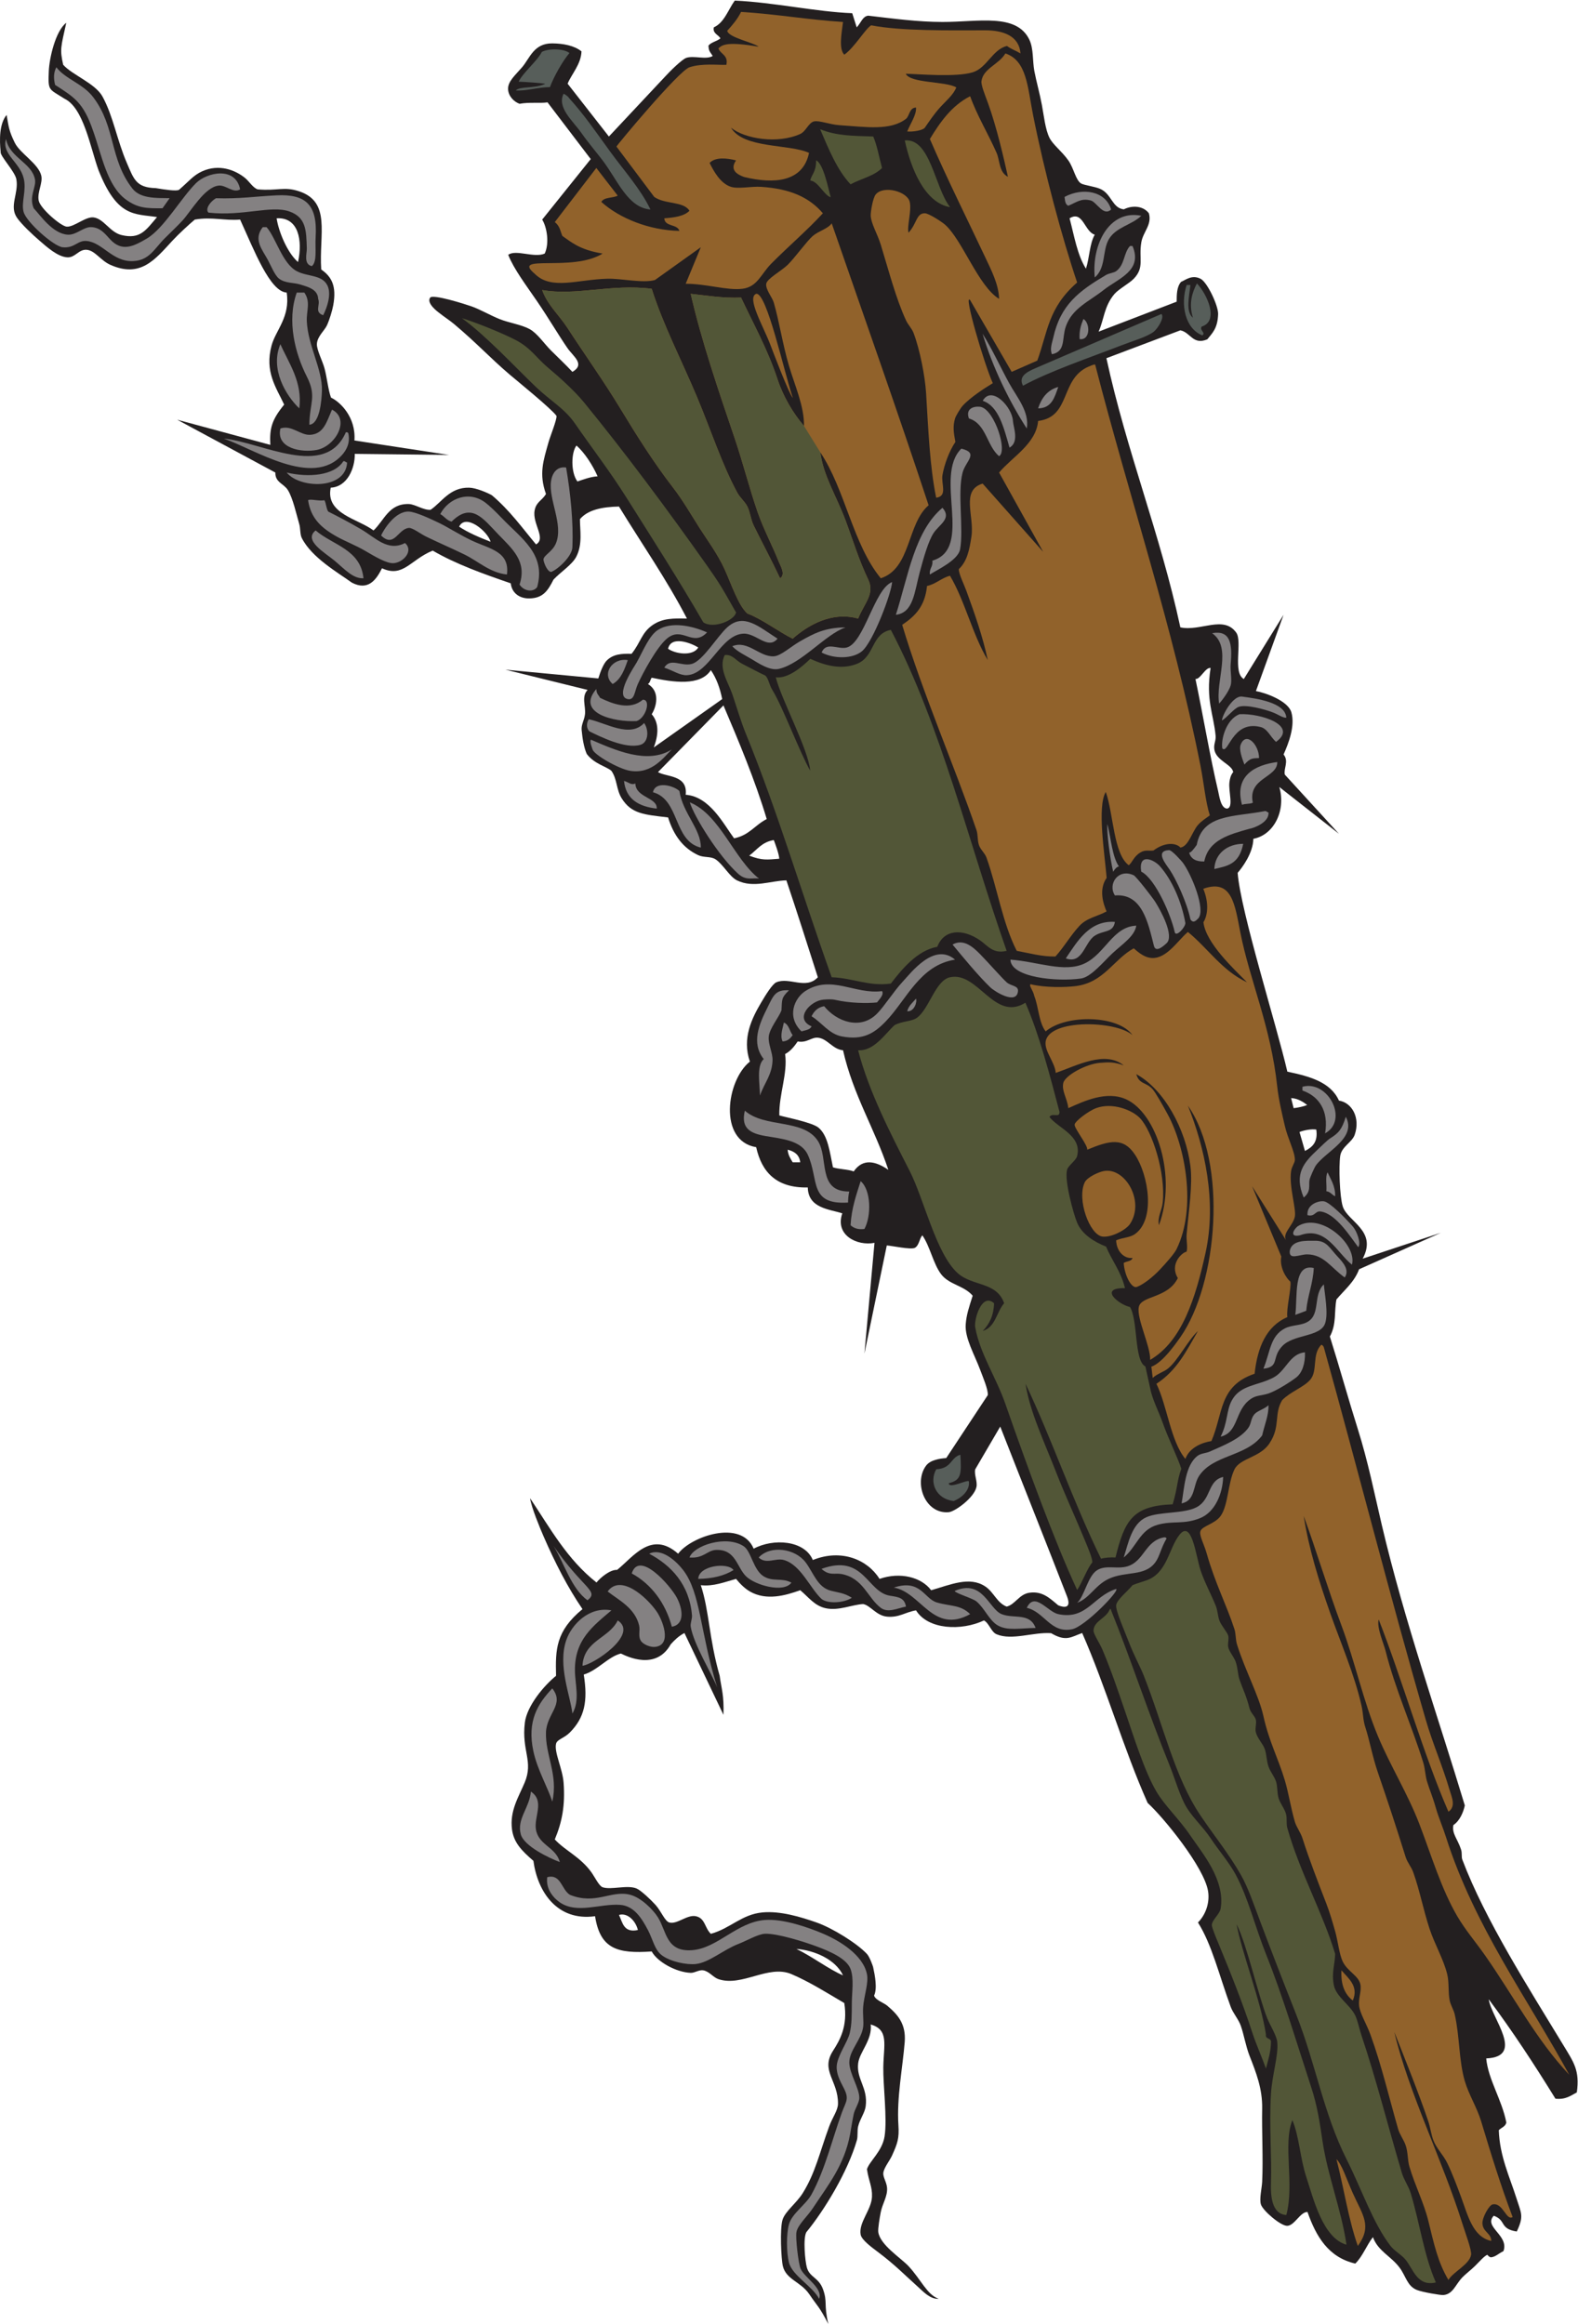
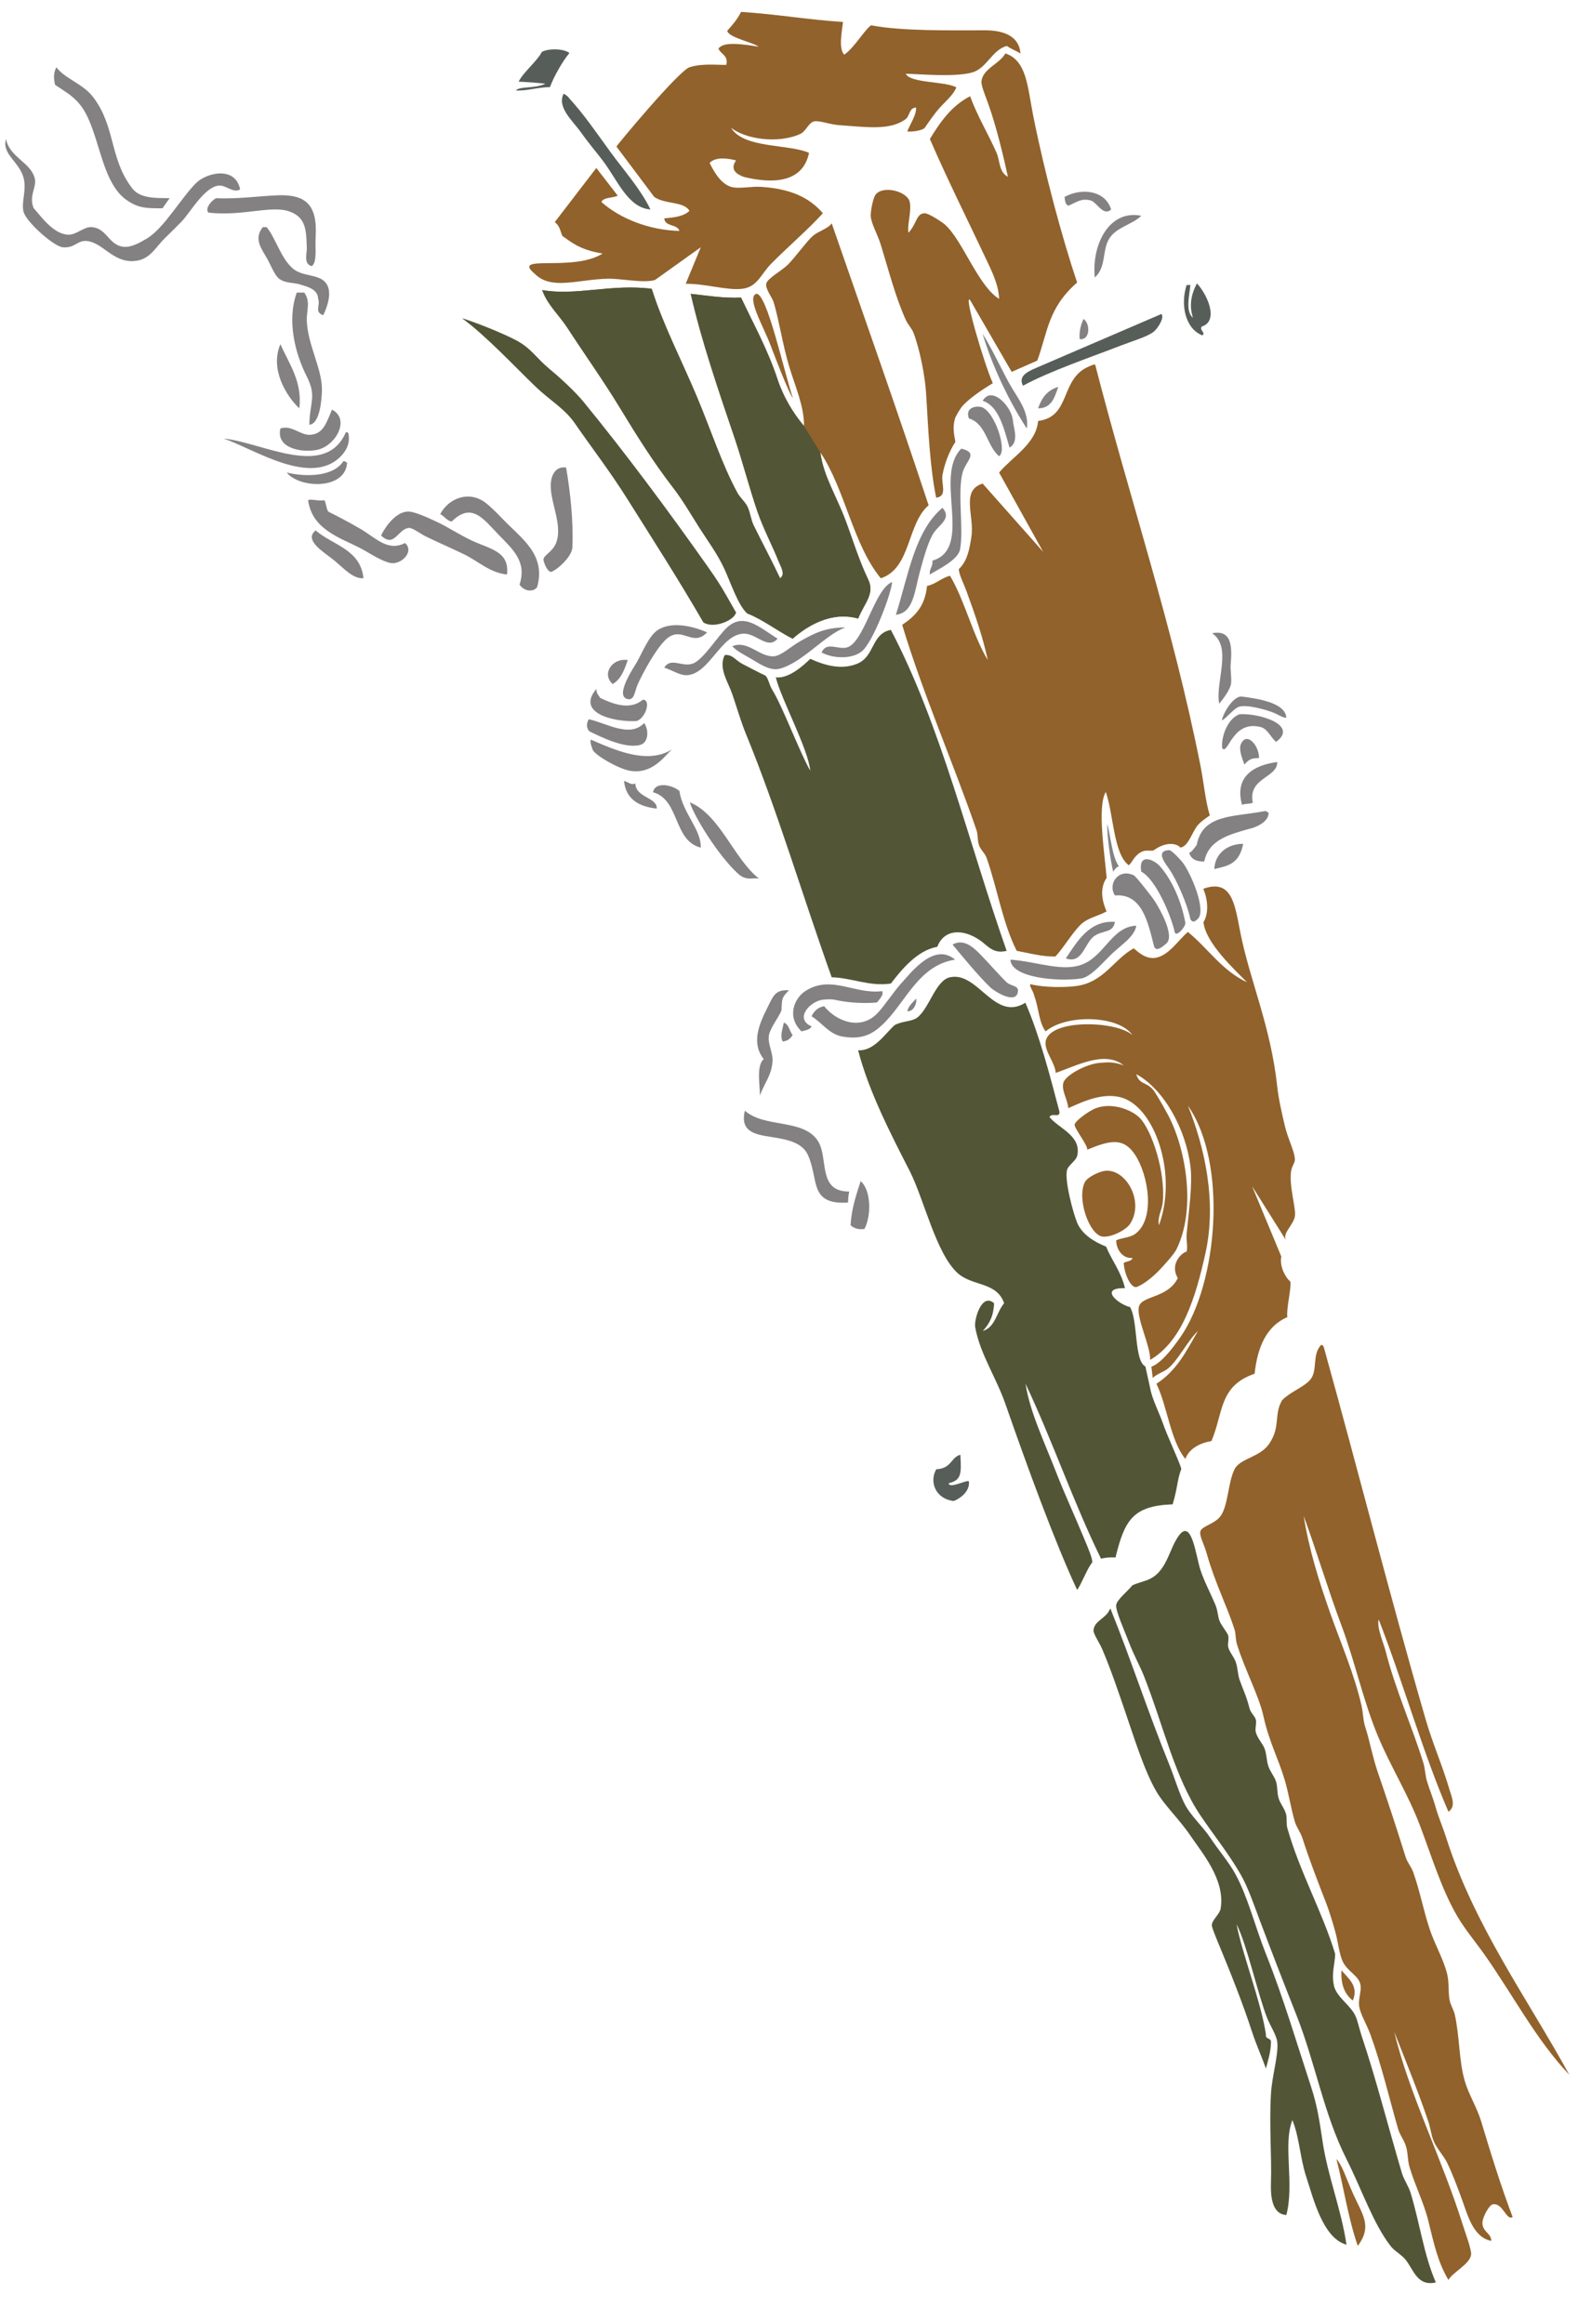
<svg xmlns="http://www.w3.org/2000/svg" viewBox="0 0 601.627 886.08" height="886.08" width="601.627" xml:space="preserve" id="svg2" version="1.1">
  <defs id="defs6" />
  <g transform="matrix(1.333,0,0,-1.333,0,886.08)" id="g10">
    <g transform="scale(0.1)" id="g12">
-       <path id="path14" style="fill:#231f20;fill-opacity:1;fill-rule:evenodd;stroke:none" d="m 2450.39,6568.98 c 12.59,13.84 16.78,31.47 32.79,33.45 74.02,-8.65 143.03,-17.89 212.4,-18 101.86,-0.14 211.53,25.98 248.4,-50.39 12.6,-26.09 8.9,-60.81 14.4,-90 5.6,-29.65 15.25,-63.02 21.6,-97.2 5.78,-31.08 9.71,-69.64 21.61,-93.61 10.01,-20.18 34.47,-37.39 53.99,-64.79 15.83,-22.22 21.25,-58.08 37.38,-66.42 8.59,-4.45 37.54,-8.33 52.62,-14.52 34.06,-13.96 34.76,-55.5 68.8,-59.01 24,12.17 55.54,10.19 71.6,-11.25 9.47,-32.79 -16.57,-53.06 -21.6,-82.81 -8,-47.33 9.78,-71.64 -21.6,-104.39 -12.9,-13.48 -43.62,-29.83 -55.6,-44.05 -29.63,-35.17 -29.72,-73.9 -45.07,-107.4 l 223.32,85.78 c 0.18,20.04 0.02,41.88 12.44,56.61 12.91,5.31 30.97,21.4 55.71,9.06 19.57,-9.76 51.03,-77.35 50.4,-100.81 -1.1,-41.88 -17.34,-55.39 -30.87,-72.53 -41.39,-17.49 -48.21,20.3 -77.13,25.73 l -211.49,-79.75 c 58.66,-270.14 153.17,-499.36 211.49,-769.85 57.55,-12.42 123.85,35.63 159.88,-15.14 18.26,-25.72 -11.11,-114.43 21.62,-132.59 l 113.71,183.73 -79.06,-218.2 c 27.51,-4.92 92.08,-28.05 101.41,-60.85 11.14,-39.23 -8.09,-88.69 -22.35,-120.55 16.06,-19.56 -0.56,-40.02 3.59,-57.59 l 154.81,-169.2 -170.45,133.68 c 19.39,-67.74 -15.94,-137.24 -74.36,-148.09 -0.78,-40.95 -31.89,-82.36 -44.93,-97.31 8.72,-111.57 111.7,-436.62 142.14,-568.68 63.48,-13.31 123.91,-29.68 147.6,-82.81 37.27,-5.64 61.77,-49.24 45.06,-97.69 -7.51,-21.79 -37.72,-33.99 -41.47,-60.7 -4.3,-30.7 -1.66,-115.18 7.21,-144 13.43,-43.7 100.06,-69.36 57.11,-149.67 l 223.69,74.06 -234.01,-104.39 c -13.62,-36.78 -41.85,-58.95 -64.79,-86.41 -6.8,-34.49 0.76,-69.92 -18.74,-105.98 26.27,-83.32 53.96,-182.72 79.93,-264.81 29.09,-91.97 48.84,-190.29 68.41,-273.6 64.98,-276.71 161.14,-549.09 237.6,-802.81 -4.21,-19.8 -14.63,-44.21 -32.66,-56.09 -4.9,-24.61 12.06,-39.63 21.86,-69.9 3.57,-11.05 0.56,-20.76 3.6,-28.8 64.66,-171.58 190.71,-368.663 288,-529.202 30.91,-51.023 48.25,-73.398 39.59,-136.804 -17.36,-9.043 -31.64,-21.164 -61.19,-18 -60.39,98.027 -123.12,193.691 -190.81,284.406 7.72,-54.192 105.19,-164.27 -7.19,-169.199 5.65,-60.481 45.05,-118.059 57.59,-183.606 -2.86,-11.531 -14.44,-14.355 -21.6,-21.601 2.5,-74.336 31.02,-133.211 50.4,-194.403 13.99,-44.133 21.87,-51.125 1.02,-95.488 -50.72,8.055 -29.11,31.934 -65.81,45.098 -30.34,-32.11 44.2,-55.61 27.78,-101.094 -15.5,-7.871 -22.32,-16.008 -34.99,-17.719 -4.85,-0.64 -11.52,6.977 -10.8,7.207 -8.68,-2.711 -22.72,-19.414 -36,-32.398 -11.8,-11.543 -27.5,-23.43 -35.99,-32.403 -20.61,-21.757 -26.18,-47.539 -54.01,-50.402 -7.49,-0.762 -60.45,8.312 -75.6,14.406 -28.56,11.485 -31.25,39.539 -50.39,64.793 -24.79,32.696 -61.19,46.614 -75.61,86.407 -18.4,-23.602 -29.22,-54.778 -50.4,-75.606 -77,17.793 -112.14,77.461 -136.79,147.598 -20.34,0.683 -36.71,-38.606 -57.6,-39.602 -18.43,-0.867 -69.88,42.992 -75.61,61.203 -4.92,15.657 2.78,47.149 3.6,64.805 3.12,67.031 -1.27,144.219 0,208.801 1.15,57.734 -17.87,104.746 -36,151.199 -11.18,28.652 -15.93,60.156 -25.19,86.398 -6.66,18.836 -22.05,35.555 -28.81,54.004 -33.52,91.395 -53.71,178.032 -93.6,241.202 23.52,23.78 34.03,58.69 28.8,90 -11.32,67.96 -125.88,209.18 -172.79,251.99 -69.15,155.27 -118.68,330.14 -187.21,486.01 -32.07,-11.41 -45.95,-25.72 -88.77,-0.5 -50.57,3.77 -112,-21.72 -156.02,-3.11 -15.66,6.62 -20.85,31.09 -36.01,39.6 -64.84,-30.54 -160.12,-26.6 -194.4,28.8 -30.76,-5.02 -48.27,-21.17 -82.8,-18 -30.95,2.86 -47.64,32.19 -68.39,36.01 -32.13,-1.61 -69.47,-19.83 -106.64,-12.04 -32.54,6.82 -49.54,31.89 -73.36,51.64 -42.49,-15.27 -96.92,-30.7 -144,-3.61 -14.82,8.53 -28.4,22.31 -39.61,36 -30.53,-8.38 -65.2,-22.36 -100.79,-18 24.64,-74.77 22.84,-150.12 53.99,-259.2 5.04,-37.36 12.85,-55.53 10.8,-111.6 l -111.6,234.01 c -16.35,-8.53 -28.4,-20.31 -39.19,-32.32 -42.41,-75.88 -125.27,-34.67 -142.55,-26.41 -35.23,-8.25 -68.25,-49.35 -106.25,-60.07 12.44,-76.69 2.02,-123.59 -39.61,-165.61 -16.96,-17.12 -36.58,-19.56 -39.6,-32.39 -5.73,-24.43 18.64,-70.96 21.6,-111.6 4.75,-65.26 -4.39,-112.22 -25.2,-162 28.83,-31.61 72.85,-49.75 104.4,-93.61 10.12,-14.05 22.2,-39.74 32.41,-43.19 24.71,-8.36 70.43,7.65 97.19,-3.6 12.3,-5.18 41.15,-32.43 54.01,-46.8 16.89,-18.92 26.72,-46.82 39.6,-50.4 22.01,-6.14 50.75,22.99 75.59,18 27.29,-5.48 25.49,-34.18 43.2,-50.4 56.09,15.53 88.02,55.65 147.6,61.2 51.18,4.76 109.43,-12.89 154.8,-28.8 45.69,-16.04 116.12,-59.97 144.01,-90 7.85,-8.47 17.07,-34.87 17.62,-37.37 5.21,-23.648 12.52,-61.793 2.73,-81.8 4.63,-13.235 27.88,-20.532 37.24,-28.438 31.01,-26.144 54.46,-52.746 50.4,-104.394 -5.64,-71.915 -23.2,-159.219 -17.99,-237.598 2.52,-38.125 -2.63,-52.207 -18,-86.406 -7.19,-15.989 -23.53,-35.383 -25.21,-50.403 -1.33,-11.902 9.83,-26.718 10.8,-43.191 1.42,-23.84 -13.13,-44.328 -18,-68.41 -3.16,-15.645 -8.6,-48.301 -7.19,-57.598 5.56,-36.902 64.2,-73.523 86.39,-97.195 35.51,-37.864 52.66,-81.653 86.4,-93.606 -24.68,-1.277 -43.69,20.273 -61.2,36.004 -37.26,33.469 -64.13,61.469 -111.59,97.199 -17.07,12.852 -47.55,34.836 -50.4,50.403 -6.33,34.539 30.69,70.664 32.39,107.996 1.33,28.926 -9.26,44.238 -14.39,79.199 7.57,23.516 43.57,50.957 50.39,93.606 8.06,50.41 -4.5,147.324 -3.6,197.996 1.17,66.242 16.6,106.691 -36,122.402 5.01,-44.656 -32.29,-78.699 -35.99,-111.602 -5.13,-45.449 28.49,-69.539 21.59,-122.402 -2.48,-18.984 -16.75,-36.953 -21.59,-57.598 -3.02,-12.824 -0.27,-28.066 -3.61,-39.597 -26.15,-90.481 -93.3,-200.676 -144.48,-262.922 -9.83,-17.246 -3.7,-82.449 1.36,-100.801 7.99,-28.934 33.65,-28.223 46.07,-62.07 13.54,-36.902 1.89,-43.027 15.39,-99.844 -26.34,51.008 -29.84,48.848 -54.51,85.305 -24.32,35.906 -65.9,41.425 -75.49,80.086 -4.71,18.972 -9.23,107.793 -0.74,133.449 7.93,23.965 39.63,46.805 57.6,75.594 36.11,57.812 48.25,116.25 75.61,190.8 9.68,26.399 24.99,45.832 25.19,64.805 0.74,66.399 -50.8,94.348 -14.39,151.191 19.49,30.45 42.89,70.45 32.4,136.809 -46.47,27.242 -99.64,60.938 -151.2,82.791 -66.1,28.03 -141.11,-37.197 -208.8,-14.392 -14.98,5.039 -25.97,21.962 -43.21,25.192 -11.68,2.2 -24.69,-7.61 -36,-7.2 -41.32,1.54 -95.3,31 -111.6,61.21 -98.02,-6.94 -147.56,7.21 -162,100.8 -108.1,-15 -164.37,69.28 -176.4,158.4 -34.06,29.41 -56.3,52.33 -61.19,90 -6.85,52.72 18.59,92.04 35.99,133.2 26.21,61.98 -9.11,90.76 0.74,171.95 5.86,48.19 55.27,106.71 89.26,134.04 -1.86,75.05 -1.22,127.43 75.6,190.81 -42.19,61.93 -77.72,130.91 -111.59,208.79 -9.44,21.69 -35,82.89 -38.21,108.34 57.44,-85.9 105.86,-174.9 189.89,-241.02 11.77,14.49 39.02,37.1 58.97,36.11 45.14,35.67 97.38,114.44 174.55,46.17 36.57,49.67 180.5,99.5 215.99,14.41 56.02,30.23 145.54,24.38 169.21,-32.41 82,33.06 156.94,0.74 190.79,-54 58.65,20.54 119.56,5.22 147.6,-32.39 55.42,15.72 109.84,40.73 154.8,10.8 24.79,-16.51 33.15,-46.73 61.2,-57.61 24.01,5.67 35.75,35.33 64.8,39.6 37.31,5.5 58.39,-15.6 82.8,-35.99 13.87,-5.5 39.06,-11.66 25.21,25.19 -61.77,159.03 -129.06,327.44 -191.17,486.12 l -71.64,-122.52 c -3.27,-15.54 6.99,-34.77 3.6,-50.39 -6.66,-30.75 -61.55,-70.43 -79.2,-72.01 -67.95,-6.05 -101.15,84.49 -64.79,133.2 11.98,16.06 37.84,20.26 57.59,21.61 l 118.8,180 c 1.58,15.81 -13.98,51.34 -21.6,72 -15.99,43.36 -44.53,91.06 -41.47,130.84 2.09,27.33 9.26,47.99 19.88,81.55 -24.62,29.18 -66.97,31.13 -90,61.2 -22.83,29.8 -31.67,79.61 -54.01,111.61 -8.78,-10.41 -9.11,-29.29 -21.6,-36 -12.36,-5.55 -63.27,5.73 -80.02,6.94 l -63.97,-309.34 28.8,316.79 c -50.27,-9.72 -113.76,22.24 -92.12,84.41 -36.42,11.89 -97.39,14.09 -98.69,73.99 -89.49,-1.89 -131.68,43.52 -147.6,115.21 -109.61,18.21 -84.76,191.93 -17.99,244.8 -23.01,66.47 5.66,124.01 32.39,169.2 13.05,22.07 31.95,52.78 43.2,57.6 37.35,15.98 84.69,-22.15 118.8,14.4 -29.72,92.67 -59.14,185.65 -90,277.19 -46.17,-1.11 -93.94,-22.94 -141.15,-0.12 -21.31,10.3 -39.3,45.45 -61.28,60.18 -13.87,9.29 -33.17,4.35 -49.57,11.95 -43.89,20.32 -70.64,57.51 -86.4,107.99 -69.43,8.11 -104.78,10.55 -132.33,54.12 -16.2,25.61 -12.72,54.71 -29.66,79.08 -13.49,12.24 -48.9,19.45 -70.55,48.33 -8.29,18.31 -12.43,44.76 -14.63,68.37 -1.5,16.16 7.58,27.65 9.57,45.3 2.57,22.76 -11,50.41 7.45,69.52 l -235.11,57.96 265.77,-25.17 c 6.51,21.67 15.37,42.46 23.83,51.01 18.53,18.73 42.96,20.34 71.26,19.49 26.4,32.71 28.35,60.63 60.83,82.68 28.83,19.57 59.51,18.79 97.58,18.11 -58.58,113.04 -129.33,213.88 -194.41,320.41 -48.2,-1 -89.1,-9.3 -111.59,-36.01 -0.35,-30.3 8.26,-71.94 -10.81,-108 -11.93,-22.54 -44.22,-43.06 -64.8,-64.8 -16.28,-32.41 -30.2,-53.04 -68.39,-53.99 -28.88,-0.72 -50.75,15.36 -54.01,43.19 -78.52,27.08 -156.51,54.7 -223.2,93.6 -64.24,-26.42 -84.61,-78.5 -144.99,-50.52 -16.34,-32.64 -39.26,-65.55 -86.3,-41.09 -39.313,28.56 -114.763,71.32 -143.106,127.62 -5.286,10.49 -3.625,27.33 -7.204,39.59 -8.48,29.08 -18.003,73.68 -32.394,97.2 -11.59,18.93 -36.867,22.09 -36.004,50.41 l -280.801,151.2 266.403,-72 c -2.52,47.59 4.16,71.63 39.597,115.2 -22.996,49.14 -56.39,93.96 -36,169.19 11.871,43.81 53.782,81.45 43.203,151.2 -48.054,2.91 -92.816,120.6 -133.203,208.8 -44.375,-3.69 -81.066,8.36 -129.597,0 -15.293,-12.69 -47.246,-42.1 -64.801,-61.2 -49.817,-54.18 -90.961,-106.06 -176.403,-68.4 -28.718,12.67 -44.195,41.53 -68.398,43.2 -22.41,1.56 -32,-22.1 -53.996,-21.59 -28.211,0.64 -61.16,31.12 -79.445,46.79 -22.364,19.18 -52.426,47.76 -65.172,65.92 -23.773,33.87 5.039,69.52 -2.129,110.48 -3.891,22.21 -47.664,67.67 -44.937,78.32 -3.633,34.02 -4.035,80.52 17.016,105.78 6.176,-35.4 6.691,-45.36 23.465,-79.7 14.809,-30.31 67.262,-59.34 75.601,-93.6 5.192,-21.31 -12.265,-48 -7.203,-72 4.766,-22.55 63.446,-73.05 80.067,-74.22 21.011,-1.48 54.328,29.54 76.91,26.44 29.894,-4.08 46.324,-42.52 80.113,-50.54 52.684,-12.48 68.805,12.97 101.313,51.53 -65.028,9.91 -113.852,-1.09 -167.332,133.82 -23.653,65.25 -42.692,178.78 -97.594,204.84 -45.356,28.97 -46.996,21.25 -44.672,78.94 1.445,35.9 18.969,114.84 50.004,138.07 -15.856,-71.58 -18.645,-75.59 -8.906,-119.96 24.843,-28.64 91.871,-53.39 112.39,-90.79 31.008,-56.52 41.321,-124.45 69.707,-190.12 20.016,-46.3 26.317,-70.58 82.801,-72.01 30.059,-5.14 57.074,-8.55 65.957,-5.25 29.191,25.04 41.399,41.92 66.699,53.34 48.328,21.84 94.653,3.82 122.942,-19.29 11.316,-9.23 22.785,-28.46 36.004,-32.39 57.308,-4.78 74.621,8.62 117.07,-5.09 93.809,-30.3 57.82,-122.35 64.539,-224.07 29.098,-20.23 44.504,-46.33 34.391,-102.05 -2.758,-15.19 -10.309,-40.72 -18.004,-57.59 -6.953,-15.26 -28.246,-32.16 -28.797,-54.01 -0.422,-16.58 15.89,-47.7 21.601,-68.4 7.043,-25.53 10.969,-64.02 18.801,-84.45 25.34,-11.63 71.695,-55.22 66.965,-122.59 l 270.64,-41.35 -269.64,3.09 c 0.74,-40.42 -20.98,-94.27 -68.77,-96.7 -15.757,-75.03 78.61,-89.05 122.4,-122.39 30.86,28.98 43.57,77.09 100.8,75.6 18.14,-0.48 41.62,-17.89 62.28,-16.49 31.67,20.98 54.56,64.6 110.52,63.28 19.77,-0.46 51.27,-14.11 64.8,-21.59 51.7,-43.76 86.09,-92.48 126.37,-140.66 29.96,17.03 -11.36,59.48 -3.97,97.46 4.81,24.69 20.74,27.27 32.4,46.79 -20.68,57.61 -7.6,94.79 7.21,147.61 5.1,18.25 24.12,64.44 22.95,75.71 -14.22,20.28 -114.89,101.89 -134.56,118.69 -55.57,47.44 -92.66,88.62 -158.39,143.99 -11.51,9.7 -28.34,20.58 -43.21,32.4 -1.52,1.22 -37.19,26.86 -25.2,43.21 7.92,10.8 101.92,-19.21 118.8,-25.2 23.93,-8.5 52.51,-25.15 79.2,-36 27.03,-10.99 62.07,-15.61 86.41,-28.8 21.92,-11.89 41.19,-41.2 61.19,-61.2 21.2,-21.2 42.75,-41.21 61.2,-61.21 37.53,21.97 2.71,43.59 -14.4,68.41 -24.63,35.72 -53.68,85.21 -86.4,133.19 -31.7,46.49 -66.56,92.18 -82.79,133.21 22.09,16.33 73.97,-9.77 104.39,3.6 13.68,29.07 6.63,74.79 -7.2,97.19 l 138.79,173.05 -123.51,162.24 c -22.35,-3.29 -51.88,1.21 -80.08,-4.09 -16.15,5.83 -31.8,21.73 -32.78,41.59 -1.11,22.29 20.2,39.77 39.98,62.82 22.21,25.86 33.52,68.87 86.41,68.39 30.84,-0.27 62.56,-5.97 83.58,-22.82 -1.15,-36.95 -29.22,-66.15 -39.63,-92.49 l 118.04,-151.08 162.01,172.79 c 11.41,12.72 47,48 59.32,52.15 21.81,7.35 57.33,-6.21 75.59,5.46 -7.6,12.17 -11.45,12.97 -12.16,29.67 8.03,9.97 24.27,12.22 34.01,20.48 -3.02,8.98 -23.26,14.15 -18.67,31.72 29.96,13.25 41.6,51.63 59.9,76.53 112.62,-5.21 233.83,-32.26 335.94,-36.07 l 12.87,-40.59 z M 1403.18,5097.64 c -31.91,12.48 -63.22,25.58 -90,43.2 18.66,38.84 82,-13.54 90,-43.2 z m 874.8,-4024.81 c 51.37,-3.85 111.73,-29.86 133.21,-75.592 -39.05,16.332 -87.87,53.612 -133.21,75.592 z m -1486.8,4950 c 62.902,3.92 74.781,-63.49 61.203,-125.12 -30.344,26.24 -55.332,86.36 -61.203,125.12 z m 857.55,-649.99 c 23.29,-19.92 47.4,-57.86 60.45,-88 -20.57,-1.11 -42.16,-9.61 -57.65,-14.73 -19.58,26.3 -17.83,83.21 -2.8,102.73 z m 1482.46,603.2 c -14.99,-25.81 -15,-66.61 -25.21,-97.21 -24.73,38.88 -33.5,93.7 -46.8,144 38.26,23.68 42.7,-38.6 72.01,-46.79 z M 1997.18,4795.23 c -15.32,-25.69 -65.33,-18.62 -86.4,-3.59 8.77,38.88 66.62,16.13 86.4,3.59 z m 36,-64.79 c 15.65,-22.76 26.03,-50.78 32.4,-82.8 l -195.63,-138.26 c 18.01,47.76 9.9,76.73 -5.97,95.05 13.19,20.65 25.2,64.43 -10.8,86.41 6.33,3.28 6.59,12.61 10.8,17.99 60.92,-12.99 138.98,-25 169.2,21.61 z m 36,-100.81 c 43.03,-100.97 90.61,-214.25 123.77,-325.1 -34.95,-17.85 -49.52,-46.17 -93.38,-55.11 -30.23,40.58 -69.25,119.48 -138.39,124.62 6.38,57.42 -55.26,50.23 -79.2,64.79 l 187.2,190.8 z m 144,-385.2 c 4.02,-10.38 14.91,-39.68 15.63,-53.36 -35.07,-2.7 -48.58,-5.49 -85.9,8.81 22.63,16.97 36.12,39.1 70.27,44.55 z m 1249.32,492.18 c -14.4,-91.91 8.62,-131.82 14.28,-193.38 1.42,-15.34 -6,-24.09 -3.6,-39.6 4.99,-32.16 50.57,-42.61 54,-64.8 -7.47,-8.71 -9.61,-19.6 -10.8,-28.79 -3.43,-26.41 12.92,-73.36 -7.2,-75.61 -17.81,1.78 -21.64,35.41 -25.2,50.41 -22.77,96.12 -43.14,217.18 -64.8,320.39 13.93,-1.92 28.48,34.22 43.32,31.38 z M 2411.19,3643.23 c 28.95,-128.25 90.57,-223.82 129.59,-342 -35.88,24.68 -72.48,33.98 -99.07,-4.59 -14.33,6.07 -44.38,6.35 -59.32,11.79 -9.2,43.7 -14.16,90.76 -41.21,113.33 -17.97,15 -89.5,28.67 -112.23,35.15 -1.03,61.44 24.35,119.25 16.63,175.52 15.69,8.32 26.18,21.83 36.01,36 26.48,-4.84 38.94,12.48 57.59,10.8 27.27,-2.45 42.11,-33.31 72.01,-36 z m -158.41,-284.4 c 19.29,-4.71 33.53,-14.47 36.01,-36 -7.2,0.01 -14.4,0 -21.61,0 -6.27,10.53 -13.11,20.49 -14.4,36 z m 1440,147.61 c 18.65,-0.55 35.23,-11.3 46.02,-19.74 -9.94,-4.21 -25.89,-7.59 -38.82,-9.06 l -7.2,28.8 z m 39.61,-151.21 -15.64,54.2 c 13.73,5.37 34.14,9.11 48.03,7.01 5.26,-36.47 -11.78,-50.62 -32.39,-61.21 z M 1770.38,1170.04 c 25.47,7.4 48.5,-18.67 54.01,-43.2 -40.86,-8.46 -43.48,21.32 -54.01,43.2 v 0" />
      <path id="path16" style="fill:#91622b;fill-opacity:1;fill-rule:evenodd;stroke:none" d="m 2378.79,6008.44 c 92.98,-268.21 187.54,-534.85 277.19,-806.4 -62.25,-52.95 -49.86,-180.54 -136.8,-208.81 -80.08,97.52 -101.61,253.6 -172.8,360 7.75,-65.14 46.17,-125.28 72,-194.4 20.35,-54.42 37.52,-111.97 64.8,-169.2 19.47,-40.83 -9.86,-65.49 -28.79,-111.6 -76.84,21.44 -145.37,-20.76 -187.21,-57.6 -37.55,18.12 -88.34,56.8 -129.6,72 -25.83,23.09 -45.47,83.29 -64.8,126 -20.17,44.6 -51.31,86.18 -72,118.81 -25.03,39.47 -47.81,79.18 -75.6,115.19 -55.45,71.89 -102.59,146.59 -151.2,226.8 -47.6,78.57 -100.46,152.28 -151.2,230.4 -23.52,36.23 -57.93,66.75 -72,108.01 96.78,-17.25 197.17,18.31 313.2,3.6 32.82,-103.59 85.13,-203.72 129.61,-309.6 39.25,-93.46 71.25,-192.68 115.2,-273.61 7.97,-14.67 21.5,-25.03 28.79,-39.59 8.32,-16.63 9.51,-36.59 18,-54.01 21.27,-43.59 51.59,-100.15 75.6,-151.2 16.73,10.89 0.61,36.06 -3.6,46.81 -17.53,44.83 -43.9,93.81 -61.2,144 -23.02,66.78 -41.38,139.65 -64.8,208.79 -46.6,137.6 -95.45,279.73 -126,414.01 46.65,-4.95 90.35,-12.86 144.01,-10.8 34.8,-74.31 76,-147.73 104.39,-234 16.23,-49.31 44.56,-97.01 75.61,-133.21 0.63,57.15 -26.04,114.44 -43.21,172.81 -18.19,61.85 -27.18,124.49 -43.2,180 -4.37,15.16 -24.2,38 -21.6,54 2.39,14.73 42.67,36.12 61.2,53.99 19.07,18.4 55.4,68.58 72.01,82.8 16.65,14.27 43.16,20.24 54,36.01 z M 3822.39,471.633 c 16.21,-16.223 28.38,-56.047 46.79,-97.199 28.24,-63.094 56.27,-93.606 14.4,-151.2 -26.92,76.289 -40.02,166.375 -61.19,248.399 z M 2411.19,6584.43 c -4.06,-32.62 -12.79,-76.98 3.6,-93.59 29.28,20.6 60.15,74.1 76.95,84.03 85.8,-16.79 224.73,-14.39 325.49,-14.27 52.6,0.06 97.75,-16.12 101.56,-66.17 -16.55,9.87 -23.34,10.52 -38.85,21.41 -41.85,-10.51 -57.29,-63.17 -97.95,-75.41 -48.38,-14.54 -150.33,-5.09 -191.26,-4.11 12.73,-27.63 114.73,-21.14 144.45,-39.08 -8.61,-21.79 -29.3,-38.16 -46.8,-57.61 -16.92,-18.8 -29.65,-38.06 -43.2,-57.59 -5.14,-7.41 -33.28,-12.41 -50.39,-10.8 8.59,21.58 26.99,47.88 25.19,68.39 -19.47,-0.4 -18.52,-24.52 -28.79,-32.39 -44.76,-34.29 -112.85,-23.23 -190.81,-18.01 -26.7,1.8 -57.37,14.11 -72,10.81 -15.77,-3.56 -23.23,-28.66 -39.59,-36 -65.05,-29.2 -158.53,-14.04 -198.01,18 35.96,-60.38 164.89,-45.86 223.2,-72 -17.32,-83.49 -99.25,-89.93 -185.62,-69.07 -17.23,6.35 -43.12,18.59 -23.18,47.47 -26.15,6.82 -59.24,10.21 -75.59,-7.2 11.38,-22.83 30.67,-58.9 61.19,-68.41 21.44,-6.67 57.6,1.94 86.4,0 82.7,-5.53 136.94,-29.55 176.4,-75.59 -45.12,-49.08 -96.28,-92.28 -147.6,-144.01 -29.59,-29.82 -39.64,-66.85 -82.8,-71.99 -43.96,-5.24 -102.48,14.43 -162,14.4 l 43.21,104.4 -130.98,-93.6 c -34.12,-9.94 -94.84,4.48 -135.43,3.6 -85.5,-1.88 -161.41,-33.75 -208.8,14.39 -68.42,57.62 108.45,3.64 194.41,57.61 -67.53,10.84 -91.77,34.58 -115.21,50.39 -5.82,13.3 -6.77,28.19 -21.6,39.61 l 118.8,154.8 61.2,-79.2 c -14.08,-7.51 -39.58,-3.62 -46.8,-18.01 52.52,-47.14 137.25,-81.07 223.2,-82.79 -5.95,20.44 -41.71,11.08 -43.2,35.99 28.92,2.28 56.59,5.82 72,21.6 -17.1,27.79 -69.5,17.73 -100.8,39.61 l -108,143.99 c 0.03,2.69 177.64,216.36 208.8,226.81 35.66,11.95 81.95,6.09 105.52,6.95 6.29,27.91 -17.36,30.8 -22.71,47.04 12.05,11.95 28.84,19.17 115.14,4.98 -16.59,12.49 -86.49,26.08 -89.95,45.42 14.83,16.38 29.31,33.1 39.61,54 107.75,-6.99 186.78,-21.98 291.6,-28.8 z m 1367.99,-3783.6 c 2.2,0.48 7,-5.03 7.2,-7.2 97.57,-350.19 190.08,-715.76 291.6,-1065.59 19.98,-68.85 47.26,-129.31 68.4,-201.6 5.3,-18.12 18.88,-46 -3.6,-61.21 -71.46,163.75 -133.26,380.8 -199.46,549.79 -6.61,-21.41 14.7,-69.91 19.46,-88.98 27.34,-109.45 75.56,-215.38 108.01,-320.4 5.41,-17.53 5.53,-36.58 10.8,-54.01 7.46,-24.7 15.74,-42.2 25.19,-75.59 7.6,-26.84 19.95,-54.93 28.8,-82.81 80.84,-254.6 234.5,-464.011 352.8,-680.398 -94.41,99.785 -159.39,225.461 -241.2,342.008 -25.44,36.23 -56.95,73.44 -79.2,111.6 -46.01,78.91 -73.35,172.13 -108,262.8 -33.13,86.74 -83.35,167.06 -118.79,251.99 -42.13,100.94 -65.37,212.34 -104.41,316.81 -39.14,104.71 -70.37,210.2 -107.99,313.19 14.81,-94.52 43.41,-185.78 75.59,-277.19 30.36,-86.25 70.13,-177.37 90,-266.4 4.7,-21.05 3.91,-40.28 10.8,-61.2 12,-36.38 20.32,-84.12 36.01,-129.6 25.61,-74.33 52.09,-154.42 79.2,-241.2 4.84,-15.51 16.12,-27.97 21.6,-43.21 18.61,-51.79 29.15,-108.58 46.8,-162 14.83,-44.88 39.68,-86.37 50.39,-129.6 6.05,-24.424 2.25,-51.404 7.2,-75.596 2.76,-13.457 11.48,-26.57 14.41,-39.597 14.59,-64.973 11.44,-131.465 28.8,-190.801 11.35,-38.848 34.79,-75.391 46.79,-115.195 27.58,-91.504 55.55,-182.676 90,-273.606 -18.17,-12.058 -27.83,42.766 -57.59,35.996 -9.86,-2.234 -29.38,-37.312 -28.81,-53.996 0.86,-24.871 25.7,-28.445 25.2,-50.398 -53.32,11.367 -67.32,74.773 -86.39,125.996 -12.31,33.039 -24.8,66.758 -39.61,97.199 -11,22.625 -30.86,41.738 -39.59,64.805 -6.33,16.718 -8.49,36.492 -14.41,54.004 -27.27,80.703 -64.32,172.168 -97.2,255.593 40.91,-172.988 136.69,-363.757 194.41,-547.199 8.35,-26.57 27.26,-76.648 25.19,-90 -4.28,-27.633 -52.58,-49.762 -64.8,-72 -30.09,50.371 -41.01,101.668 -57.6,169.199 -12.8,52.102 -37.93,100.489 -53.99,154.797 -5.66,19.102 -3.75,41.121 -10.8,61.199 -5.88,16.719 -16.73,29.93 -21.6,46.805 -25.17,87.219 -47.38,182.934 -79.2,270.004 -11.27,30.809 -29.92,60.156 -32.41,82.793 -2.27,20.762 7.76,42.227 3.61,61.199 -5.36,24.492 -36.71,36.429 -50.4,64.809 -9.87,20.43 -13.49,57.83 -21.6,86.39 -7.61,26.76 -15.47,54.07 -25.21,79.2 -25.41,65.66 -48.78,125.71 -68.4,187.21 -5.3,16.62 -17.23,31.84 -21.6,46.8 -12.09,41.52 -17.76,81.88 -28.8,118.79 -19.22,64.24 -44.7,109.22 -61.2,183.61 -13.17,59.41 -52.79,131.63 -75.6,205.2 -4.46,14.39 -2.93,30 -7.19,43.2 -22.49,69.35 -54.9,130.41 -79.2,215.99 -8.5,29.91 -22.39,52.26 -18.01,64.81 5.19,14.83 41.16,20.21 57.61,43.19 21.89,30.61 20.6,93.92 39.6,133.2 15.71,32.52 75.05,34.11 100.8,75.61 31.44,48.02 11.37,82.3 35.76,122.6 23.81,24.13 60.6,36.42 79.43,57.4 23.47,26.11 4.51,73.21 32.4,100.79 z m -622.8,496.81 c 60.89,12.2 118.98,-85.52 75.61,-151.2 -11.54,-17.46 -54.59,-39.67 -79.21,-36.01 -36.78,5.48 -73.15,106.64 -50.39,154.8 7.28,15.45 40.2,29.65 53.99,32.41 z m 270,-457.21 c -29.15,-27.37 -57.68,-85.36 -86.4,-108 -11.74,-9.25 -31.98,-15.32 -43.05,-26.49 l -3.82,32.33 c 7.08,2.3 15.4,7.34 25.27,15.77 18.36,15.68 38.51,41.01 57.6,68.39 107.61,154.37 135.72,498.97 21.6,662.4 47.94,-118.87 82.88,-274.06 50.4,-421.2 -28.16,-127.58 -66.69,-252.78 -158.39,-305.99 1.55,38.58 -39.23,118.22 -32.41,151.2 6.91,33.37 82.64,24.06 111.61,82.79 -24.24,39.6 11.44,73.23 25.19,75.61 3.57,14.85 -1.56,32.85 0,50.4 5.95,66.52 17.58,140.87 10.8,194.4 -13.34,105.32 -75.12,219.5 -154.8,262.79 8.34,-29.48 28.05,-22.17 46.8,-43.19 8.22,-9.22 27.72,-43.5 43.2,-72.01 48.66,-89.58 83.81,-265.25 25.2,-385.2 -6.61,-13.53 -31.32,-41.12 -46.8,-57.59 -23.14,-24.65 -49.18,-43.71 -66.52,-50.47 -15.22,-5.93 -35.65,32.57 -37.88,68.47 7.79,5.41 22.39,4.01 25.2,14.4 -24.16,-2.85 -45.86,18.98 -46.79,50.4 18.88,8.11 39.29,7.46 53.99,18 58.41,41.85 39.29,167.22 0,226.79 -33.21,50.37 -71.98,41.25 -136.79,14.4 2.67,11.83 -37.57,61.5 -36.01,72.01 1.47,9.86 40.01,38.93 61.2,46.8 46.86,17.39 103.68,-5.16 126.01,-28.81 33.76,-35.75 73.63,-154.97 64.79,-241.19 -2.36,-23.08 -15.62,-40.66 -10.8,-64.81 51.92,140.11 -6.63,320.35 -93.59,360 -56.56,25.79 -121.65,-5.54 -165.61,-25.19 -3.04,28.01 -19.67,49.29 -14.39,71.99 4.95,21.36 64.45,54.34 104.39,57.61 27.23,2.22 40.04,2.74 68.4,-7.2 -53.5,43.26 -134.24,-0.72 -194.39,-21.61 -2.5,31.13 -33.17,62.35 -28.8,90 10.23,64.91 201.78,59.84 248.39,18.01 -39.85,57.21 -189.42,60.73 -248.39,10.8 -19.58,24.81 -19.93,68.88 -32.41,100.79 -3.57,17.26 -16.67,30.52 -10.64,34.13 41.01,-10.3 100.22,-9.1 129.44,-5.32 80.54,10.39 107.78,76.38 165.6,107.99 16.51,-14.79 32.63,-26.74 51.65,-27.69 42.91,-2.15 74.04,50.07 103.15,74.5 57.55,-46.86 97.83,-110.98 169.2,-144 -37.69,38.22 -118.15,112.48 -124.75,171.94 11.53,17.83 16.98,53.68 -0.49,95.58 82.71,29.6 90.41,-45.99 106.14,-125.51 27.21,-137.58 86.96,-267.48 105.5,-440.82 3.82,-35.62 13.37,-75.92 21.6,-111.59 8.7,-37.69 28.72,-73.78 28.8,-97.2 0.04,-8.99 -8.6,-17.97 -10.8,-32.4 -6.51,-42.84 14.85,-107.08 10.8,-129.6 -4.67,-26.01 -36.88,-47.62 -25.2,-68.4 l -97.19,154.79 83.53,-201.14 c -5.76,-30.42 13.95,-62.07 25.95,-71.86 3.53,-16.68 -12.13,-78.03 -8.68,-101.39 -59.39,-25.82 -85.33,-85.07 -93.61,-162 -102.74,-35.07 -89.2,-113 -123.53,-192.68 -24.11,-3.48 -62.67,-17.34 -74.46,-51 -42.42,51.2 -51.96,152.12 -82.81,214.88 58.9,38.68 84.77,92.22 118.8,151.19 z m -50.15,1382.53 c -13.34,14.73 -45.78,15.45 -77.09,-8.3 -12.23,-2.09 -23.32,3.3 -38.35,-6.23 -18.85,-11.93 -22.29,-28.31 -32.41,-35.99 -44.04,32.74 -43.7,148.59 -65.68,209.61 -25.29,-41.72 -2.74,-180.44 2.47,-245.73 -23.08,-32.92 -9.74,-74.16 -0.22,-95.95 -26.5,-14.71 -56.18,-18.1 -77.84,-41.58 -25.48,-27.61 -42.56,-58.67 -68.4,-87.41 -38.77,-0.75 -75.22,9.76 -110.73,16.26 -40.5,79.58 -55.23,178.47 -86.39,266.4 -4.69,13.2 -17.48,23.25 -21.61,36 -5.1,15.8 -2.23,28.75 -7.2,43.19 -63.27,184.23 -153.84,391.55 -212.4,586.81 38.07,25.53 65.14,53.61 71.09,111.27 24.13,4.67 42.49,23.55 65.71,29.12 43.23,-73.16 64.29,-168.5 108,-241.2 -14.08,66.12 -36.49,130.44 -61.2,198.01 -7.34,20.06 -22.04,48.8 -21.59,62.19 23.53,22.28 30.15,54.12 35.99,92.61 9.08,59.71 -31.25,132.7 32.14,152.04 l 173.06,-195.25 -126,226.81 c 37.66,44.98 105.86,82.09 111.6,147.59 94.98,11.83 61.68,120.19 144.88,155.68 2.4,0 10.12,5.75 18.2,5.75 98.54,-383.18 221.54,-745.36 301.32,-1147.82 9.97,-50.28 14.02,-101.54 26.69,-141.77 -12.21,-9.15 -22.9,-15.09 -33.89,-27.43 -16.4,-18.44 -26.85,-61.32 -50.15,-64.68 z M 2162.78,5806.84 c 30.43,5.36 80.39,-226.71 105,-298.1 -12.29,14.2 -58.42,136.73 -64.89,153.58 -20.26,52.89 -67.93,133.63 -40.11,144.52 z m 918.01,32.39 c -83.78,-73.28 -83.9,-141.39 -113.98,-223.41 l -73.23,-32.19 -118.8,205.2 c -20.53,23.39 40.18,-183.1 64.81,-237.59 -22.72,-13.61 -65.04,-41.04 -86.41,-64.8 -6.43,-7.14 -19.57,-28.96 -21.59,-36.01 -6.5,-22.58 -4.46,-38.5 0.95,-67.25 -17.69,-26.32 -31.72,-64.59 -36.96,-94.74 -4.35,-25.11 15.69,-60.33 -18,-64.81 -18.11,88.66 -22.44,193.26 -28.79,298.8 -2.9,47.98 -17.81,125.24 -36.01,172.8 -4.9,12.85 -15.51,22.81 -21.59,36.01 -28.88,62.65 -49.88,143.94 -72.01,216 -9.48,30.88 -27.64,60.16 -28.8,82.8 -0.56,11.03 6.17,51.41 14.41,61.2 22.35,26.57 90.36,8.68 97.2,-21.61 5.79,-25.68 -8.38,-70.15 -3.49,-87.99 24.18,26.13 22.09,55.89 46.68,55.6 11.56,-0.14 48.98,-24.8 57.6,-32.4 49.87,-43.97 95.29,-176.24 154.8,-212.41 -1.17,41.3 -22.25,82.03 -39.6,118.81 -51.55,109.28 -108.41,223.08 -158.39,338.39 29.93,49.27 62.71,95.69 115.19,122.41 19.6,-55.05 51.82,-107.76 75.61,-162 9.85,-22.5 6.56,-55.31 32.39,-68.4 -10.3,47.12 -32.26,143.44 -57.6,212.4 -8.85,24.09 -19.48,49.92 -18,61.19 4.78,36.31 50.11,47.75 68.4,79.2 61.49,-20.56 63.28,-96.27 79.2,-176.4 32.29,-162.45 82.62,-350.3 126.01,-478.8 v 0" />
      <path id="path18" style="fill:#525637;fill-opacity:1;fill-rule:evenodd;stroke:none" d="m 3818.79,1058.44 c -0.69,-30 -11.07,-54.29 -3.61,-90.002 6.91,-33.075 46.79,-55.704 61.2,-86.407 7.33,-15.613 11.63,-38.691 18,-57.597 41.13,-122.071 76.46,-261.934 115.21,-392.403 5.93,-19.988 19.21,-37.793 25.19,-57.597 26.49,-87.735 37.76,-177.422 72,-255.594 -52.94,-12.277 -64.16,37.156 -86.39,64.793 -11.87,14.746 -31.96,25 -43.21,39.601 -50.27,65.254 -81.56,160.008 -125.99,248.399 -65.99,131.25 -87.72,271.687 -144.01,414.004 -35.23,89.09 -70.48,179.723 -104.4,270.003 -16.8,44.72 -33.27,93.32 -53.99,129.59 -34.32,60.05 -76.93,112.36 -115.21,169.2 -74.15,110.13 -105.75,256.94 -161.99,399.6 -10.45,26.51 -28.76,59.26 -43.21,97.2 -12.08,31.73 -37.49,87.94 -35.99,104.41 1.44,15.98 32.51,39.63 46.79,57.59 12.35,5.36 33.13,11.16 41.96,14.52 57.22,21.72 61.4,89.14 91.5,128.5 36.26,47.39 47.62,-59.34 60.94,-99.81 11.01,-33.45 30.19,-69.1 43.2,-100.8 6.42,-15.63 5.57,-28.05 10.8,-43.21 4.85,-14.01 22.4,-33.5 25.2,-43.19 2.88,-9.91 -1.85,-22.22 0,-32.4 2.45,-13.48 16.24,-28.09 21.6,-43.21 6.03,-16.95 5.78,-35.9 10.8,-50.4 10.21,-29.42 19.05,-44.54 28.8,-82.8 3.16,-12.41 15.57,-21.78 18.01,-32.39 2.46,-10.78 -3.07,-24.97 0,-36.01 4.85,-17.52 20.14,-32.85 25.19,-46.8 5.83,-16.08 5.11,-33.82 10.8,-50.39 5.5,-16.02 16.73,-28.2 21.61,-43.21 4.68,-14.43 2.84,-31.08 7.19,-46.79 4.54,-16.38 17.46,-30.36 21.6,-46.8 3.28,-13.04 0.04,-27.04 3.61,-39.6 35.59,-125.77 100.85,-240.98 136.8,-360 z m -1519.2,4370.39 46.79,-75.6 c 7.75,-65.14 46.17,-125.28 72,-194.4 20.35,-54.42 37.52,-111.97 64.8,-169.2 19.47,-40.83 -9.86,-65.49 -28.79,-111.6 -76.84,21.44 -145.37,-20.76 -187.21,-57.6 -37.55,18.12 -88.34,56.8 -129.6,72 -25.83,23.09 -45.47,83.29 -64.8,126 -20.17,44.6 -51.31,86.18 -72,118.81 -25.03,39.47 -47.81,79.18 -75.6,115.19 -55.45,71.89 -102.59,146.59 -151.2,226.8 -47.6,78.57 -100.46,152.28 -151.2,230.4 -23.52,36.23 -57.93,66.75 -72,108.01 96.78,-17.25 197.17,18.31 313.2,3.6 32.82,-103.59 85.13,-203.72 129.61,-309.6 39.25,-93.46 71.25,-192.68 115.2,-273.61 7.97,-14.67 21.5,-25.03 28.79,-39.59 8.32,-16.63 9.51,-36.59 18,-54.01 21.27,-43.59 51.59,-100.15 75.6,-151.2 16.73,10.89 0.61,36.06 -3.6,46.81 -17.53,44.83 -43.9,93.81 -61.2,144 -23.02,66.78 -41.38,139.65 -64.8,208.79 -46.6,137.6 -95.45,279.73 -126,414.01 46.65,-4.95 90.35,-12.86 144.01,-10.8 34.8,-74.31 76,-147.73 104.39,-234 16.23,-49.31 44.56,-97.01 75.61,-133.21 z m -978.18,308.22 c 31.74,-9.1 114.71,-41.82 154.63,-62.93 43.1,-22.8 58.63,-51.44 93.51,-80.31 26.26,-21.73 72.87,-63.36 100.04,-96.57 118.29,-144.66 240,-308.2 352.79,-468.01 11.51,-16.31 28.11,-39.92 43.2,-64.8 13.38,-22.04 39.46,-69.63 39.6,-68.39 -2.63,-22.19 -64.07,-48.82 -93.6,-28.8 -70.64,122.15 -146.28,239.95 -219.6,356.39 -48,76.24 -98.76,141.67 -147.59,212.41 -29.73,43.04 -71.02,65.51 -111.61,104.39 -60.51,57.99 -142.25,146.22 -211.37,196.62 z M 2879.18,3927.64 c -38.6,-9.91 -54.95,15.23 -75.08,29.31 -51.23,35.81 -104.47,31.95 -123.31,-17.78 -58.13,-10.27 -103.01,-66.53 -132.81,-105.14 -62.36,-8.89 -108.8,16 -169.19,18.01 -82.11,228.83 -154.7,475.01 -244.81,694.8 -15.06,36.75 -26.71,77.6 -39.59,115.2 -11.84,34.5 -40.33,74.16 -21.61,111.59 22.03,2.74 31.34,-15.52 50.4,-25.2 17.37,-8.8 49.37,-26.15 65.71,-33.34 9.7,-9.15 10.16,-25.28 20.7,-42.26 28.61,-46.09 79.72,-182.07 107.86,-229.94 -5.91,62.5 -82.41,202.66 -98.54,266.93 36.13,-3.92 75.53,30.56 98.67,53.01 45.56,-20.78 90.47,-31.17 133.2,-14.4 52.04,20.43 40.47,86.37 97.2,97.21 143.41,-272.99 222.74,-610.07 331.2,-918 z m 410.84,-1252.48 c 4.9,-28.42 25.78,-69.43 35.56,-97.52 14.54,-41.82 44.3,-102.75 53.23,-131.57 -12.66,-33.71 -9.8,-51.41 -24.81,-101.57 -114.39,-4.11 -137.45,-45.95 -163.49,-152.07 -13.11,1.12 -32.35,-0.57 -41.33,-3.59 -78.75,160.04 -139.09,338.5 -216,500.4 12.91,-81.74 51.58,-160.61 90,-259.2 21.31,-54.68 52.9,-123.47 79.21,-187.21 8.71,-21.1 23.17,-54.22 21.59,-64.79 -13.83,-15.51 -29.93,-60.04 -43.19,-78.45 -64.3,137.58 -142.82,353.25 -205.21,532.04 -26.88,77.05 -72.79,143.53 -86.4,219.6 -3.79,21.22 18.7,100.11 54,68.41 -0.96,-34.23 -12.9,-59.5 -32.39,-79.21 36.39,10.4 39.43,54.17 61.2,79.21 -21.22,61.99 -90.78,47.87 -133.2,86.4 -61.79,56.1 -96.14,212.04 -136.8,291.6 -52.42,102.56 -117.18,227.07 -147.6,345.59 45.87,-2.93 77.85,48.3 104.4,72 23.18,12.25 49.09,9.65 64.79,21.61 34.62,26.34 52.2,106.24 93.6,115.2 80.34,17.37 126.41,-128.36 215.64,-72.88 39.99,-92.01 70.13,-207.75 97.57,-312.32 0.06,-18.55 -19.94,-0.98 -28.8,-14.41 25.12,-32.45 93.45,-53.51 79.2,-111.59 -3.33,-13.53 -25.38,-26.84 -28.8,-39.61 -8.15,-30.25 18.38,-126.31 28.8,-151.19 14.17,-33.88 49.27,-55.08 82.79,-68.41 16.87,-40.72 43.14,-72.06 54,-118.8 -76.37,1.27 -18.59,-46.56 14.41,-53.99 23.4,-39.08 11.42,-153.52 44.01,-170.05 l 14.02,-63.63 z m -115.64,-630.32 c 3.07,0.66 3.4,-1.41 3.6,-3.61 55.04,-136 108.7,-299.75 165.6,-439.2 15.26,-37.38 26.73,-77.88 43.2,-111.6 17.85,-36.54 51.82,-64.97 75.61,-100.79 23.4,-35.25 53.13,-69.37 71.99,-104.41 35.64,-66.21 55.39,-149.16 86.41,-226.79 49.33,-123.526 87.69,-253.635 129.6,-381.604 17.41,-53.184 24.14,-99.102 32.39,-154.805 14.53,-97.988 53.24,-193.078 68.41,-295.195 -67.76,18.684 -94.79,132.219 -115.21,194.394 -17.66,53.848 -19.71,114.133 -39.6,162.004 -27.76,-70.625 6.45,-181.046 -17.25,-271.464 -41.92,2.515 -45.42,54.785 -43.95,95.066 2.42,65.871 -5.44,164.402 0,252.004 3.35,53.848 21.91,110.496 18,147.598 -2.02,19.265 -19.99,46.328 -28.8,68.398 -25.76,64.609 -57.62,209.224 -87.5,268.704 13.92,-78.41 70.48,-223.325 83.91,-315.501 -2.49,-14.492 15.15,-8.84 14.39,-21.601 -0.54,-29.465 -8.19,-51.809 -14.39,-75.606 -13.03,36.063 -28.33,69.742 -39.6,104.402 -26.68,81.914 -61.02,168.336 -97.21,255.596 -6.26,15.11 -18.34,44.06 -18,50.4 0.81,14.82 22.5,30.89 25.21,46.81 13.95,82.11 -53.38,159.89 -86.41,208.8 -31.81,47.1 -73.78,85.99 -97.2,125.99 -35.04,59.85 -64.99,157.73 -90,230.4 -19.08,55.46 -38.77,114.93 -64.8,176.41 -7.48,17.66 -25.77,44.47 -25.2,53.99 1.73,28.55 36.54,33.98 46.8,61.21 v 0" />
      <path id="path20" style="fill:#91622b;fill-opacity:1;fill-rule:evenodd;stroke:none" d="m 3264.38,3672.04 c -4.63,6.16 -7.44,14.15 -18,14.4 0.38,-8.31 18.17,-17.46 18,-14.4 v 0" />
      <path id="path22" style="fill:#848182;fill-opacity:1;fill-rule:evenodd;stroke:none" d="m 161.18,6454.84 c 25.949,-34.05 75.906,-46.46 105.773,-86.04 64.301,-85.19 45.953,-176.54 111.84,-260.95 22.867,-29.3 69.211,-26.83 106.387,-27.42 l -20.379,-28.86 c -44.735,-0.32 -69.414,-0.3 -103.887,24.39 -55.262,39.57 -69.961,128.89 -95.332,198.88 -27.789,80.59 -54.277,94.59 -108,129.59 -4.047,16.81 -5.262,33.7 3.598,50.41 z m 741.601,-1324.8 c 48.996,-42.21 128.509,-53.9 136.809,-136.81 -30,-1.36 -52.406,24.9 -82.809,50.4 -26.59,22.32 -90.316,57.87 -54,86.41 z m 547.199,-126 c -48.89,5 -81.62,37.8 -122.4,57.6 -38.44,18.66 -67.47,30.8 -107.99,50.4 -17.43,8.42 -39.63,26.21 -50.41,25.2 -31.03,-2.92 -41.49,-58.4 -79.2,-21.6 7.35,16.38 39.66,69.69 79.2,68.4 19.3,-0.63 62.75,-20.99 86.4,-32.4 26.71,-12.89 57.71,-33.37 93.6,-50.4 51.25,-24.33 109.04,-30.56 100.8,-97.2 z m -568.8,212.4 c 6.168,4.75 30.312,-3.14 46.804,0 5.063,-9.34 4.985,-23.82 10.801,-32.4 27.699,-14 58.246,-29.73 93.595,-50.41 41.84,-24.46 76.55,-65.06 126,-39.59 25.17,-21.43 -3.53,-55.34 -32.4,-57.6 -19.86,-1.56 -53.83,19.08 -82.8,35.99 -25.46,14.88 -55.703,26.53 -79.196,39.61 -46.363,25.8 -75.113,53.41 -82.804,104.4 z m 655.2,-248.4 c -11.69,-16.09 -38.45,-11.54 -50.4,7.19 21.88,66.2 -20.06,101.41 -61.19,144 -43.04,44.56 -76.08,92.77 -133.21,36 -14.38,3.63 -20.66,15.34 -32.4,21.61 24.44,46.26 82.93,68.01 129.61,32.39 11.5,-8.78 29.93,-26.48 46.05,-43.45 54.95,-57.89 127.7,-102.76 101.54,-197.74 z m 82.8,342 c 12.48,-73.6 20.98,-155.01 18,-226.81 0.32,-26.7 -42.42,-65.44 -61.2,-71.99 -12.57,1.9 -22.06,31.37 -21.59,36 1.26,12.49 26.05,21.7 35.99,46.8 21.26,53.64 -21.59,123.6 -14.4,176.39 3.04,22.29 15.97,43.53 43.2,39.61 z m -626.399,14.39 c -4.113,-79.43 -136.613,-74.27 -172.797,-28.79 62.196,-14.65 135.797,-9.25 161.996,32.39 5.817,1.02 6.2,-3.4 10.801,-3.6 z m -3.597,86.41 c 4.183,0.59 6.402,-0.8 7.199,-3.6 5.667,-26.61 -5.281,-46.93 -18,-61.2 -84.731,-95.07 -250.508,16.63 -338.399,46.79 109.426,-10.53 290.348,-117.56 349.2,18.01 z m -39.598,64.8 c 53.374,-27.64 10.117,-104.68 -43.203,-115.21 -43.137,-8.5 -117.727,4.05 -104.403,61.21 32.461,11.22 57.118,-20.47 86.403,-18.01 37.824,3.18 45.777,36.85 61.203,72.01 z M 801.98,5662.83 c 23.688,-54.28 63.704,-107.48 54,-183.6 -38.445,36.64 -84.261,113.04 -54,183.6 z m 68.403,147.61 c 18.898,-27.06 5.687,-51.56 7.199,-82.8 3.371,-69.41 45.016,-137.48 43.199,-198.01 -0.797,-26.97 -6.156,-95.13 -35.996,-97.2 0.535,62.57 21.988,80.22 -7.375,138.02 -33.566,66.05 -57.398,159.61 -28.625,239.98 7.195,0.01 14.399,0 21.598,0.01 z m 54.004,-64.8 c -26.688,9.29 -7.242,28.42 -14.403,46.79 -0.925,27.73 -30.453,34.56 -50.531,40.85 -20.14,6.32 -42.808,3.16 -61.07,16.76 -12.43,9.25 -23.996,38.62 -32.403,54 -16.792,30.74 -41.878,58.4 -14.398,93.6 3.598,0 7.203,0 10.801,0 26.812,-30.3 44.89,-103.86 86.402,-126 32.051,-17.1 77.528,-8.74 90,-46.8 7.344,-22.42 -1.805,-53.84 -14.398,-79.2 z m -32.407,140.4 c -24.632,5.44 -13.968,37.14 -14.398,50.4 -1.644,50.77 -1.422,89.2 -50.273,106.13 -52.496,18.22 -132.508,-14.43 -230.879,-3.47 -9.977,8.98 2.711,30.04 21.187,41.17 68.242,-2.1 110.02,5.11 173.024,8.25 84.843,4.21 117.789,-27.47 112.14,-119.69 -1.992,-32.55 4.895,-69.49 -10.801,-82.79 z M 17.184,6249.63 c 10.52,-53.84 73.246,-67.06 82.801,-115.2 4.536,-22.87 -18.145,-48.22 -3.602,-82.79 18.168,-19.06 53.621,-72.73 97.203,-75.6 25.133,-1.66 45.262,23.12 68.394,21.6 25.688,-1.7 37.985,-18.77 53.122,-35.07 33.359,-35.92 65.582,-20.95 105.281,2.66 48.344,28.76 98.039,116.46 140.398,158.4 30.856,30.56 112.649,48.92 126,-17.99 -19.691,-12.19 -40.25,12.9 -61.199,10.8 -40.519,-4.08 -79.992,-74.6 -104.402,-100.8 -14.789,-15.88 -32.52,-32.55 -50.399,-50.41 -29.41,-29.37 -43.375,-62.68 -90,-64.8 -58.98,-2.68 -87.484,53.64 -133.199,57.6 -26,2.26 -34.16,-21.39 -68.398,-17.99 -25.395,2.51 -103.364,71.52 -111.602,100.8 -7.66,27.23 9.078,62.02 0,97.19 -12.133,47.02 -63.316,68.19 -50.398,111.6 v 0" />
-       <path id="path24" style="fill:#525637;fill-opacity:1;fill-rule:evenodd;stroke:none" d="m 2334.1,6188.79 c 21.38,-9.81 34.93,-81.54 41.95,-105.72 -18.92,5.09 -36.18,46.06 -58.47,47.77 2.72,16.48 17.2,24.18 16.52,57.95 z m 253.73,56.81 c 73.48,6.88 85.59,-135.23 129.58,-190.85 -72.82,12.41 -112.39,110.84 -129.58,190.85 z m -242.07,31.96 c 47.72,-18.99 91.89,-18.76 151.82,-20.72 11.54,-26.87 16.89,-59.91 25.2,-90 -22.46,-23.14 -60.45,-30.75 -90,-46.8 -38.6,40.6 -63.17,102.16 -87.02,157.52 v 0" />
-       <path id="path26" style="fill:#848182;fill-opacity:1;fill-rule:evenodd;stroke:none" d="m 3177.98,6048.04 c -22.22,-20.99 -41.25,21.37 -58.2,25.82 -27.85,7.3 -40.52,-5.4 -64.2,-15.03 -8.72,3.29 -9.53,14.47 -10.8,25.21 52.19,27.97 117.65,16.66 133.2,-36 z m -518.39,-1044 c -2.16,17.76 9.35,21.84 7.19,39.59 119.18,35 2.62,241.46 82.81,320.41 51.2,-12.5 12.61,-34.94 3.59,-68.4 -15.18,-56.34 3.5,-162.01 -7.2,-219.6 -5.86,-31.56 -66.64,-59.01 -86.39,-72 z m -686.68,-651.63 c 86.24,-34.93 126.69,-162.87 198.18,-218.33 -17.38,3.8 -36.05,-7.52 -59.77,13.88 -55.95,50.52 -125.65,163.22 -138.41,204.45 z m -29.73,32.43 c 9.69,-63.87 62.47,-109.51 61.21,-162.01 -79.18,19.24 -59.53,137.28 -136.81,158.41 6.86,33.15 58.78,19.25 75.6,3.6 z m -158.39,28.79 c 12.63,-3.08 20.35,-13.22 32.39,-7.19 1.12,-41.17 63.21,-39.61 61.2,-72.01 -51.65,5.96 -88.29,26.91 -93.59,79.2 z m -94.84,118.05 c 69.15,-29.71 161.54,-72.04 231.63,-28.05 -21.78,-20.04 -55.57,-71.18 -118.8,-61.2 -33.52,5.3 -103.81,46.23 -107.99,61.2 -1.86,6.62 -8.61,21.23 -4.84,28.05 z m 152.43,47.55 c 13.87,-20 12.88,-55.52 -10.95,-62.44 -43.21,-12.54 -115.38,23.87 -145.72,38.62 -7.82,7.72 -9.57,22.24 -1.73,34.63 49.52,-10.46 117.62,-54.59 158.4,-10.81 z m -136.8,97.21 c 0.8,-14.47 5.38,-15.33 10.8,-25.2 35.82,-17.4 85.44,-36.71 122.15,-5.35 24.25,0.9 8.97,-52.44 -17.77,-61.07 -65.4,-3.43 -174,22.88 -115.18,91.62 z m 90,82.79 c -9.61,-27.57 -19.35,-55.05 -43.2,-68.39 -32.32,27.67 -2.09,75.49 43.2,68.39 z m 622.8,93.6 c -58.05,-20.39 -125.81,-104.05 -190.8,-118.79 -26.25,-5.96 -58.38,16.48 -79.2,28.79 -19.06,11.28 -39.16,20.49 -53.99,36 44.31,18.59 77.51,-31.08 118.79,-28.79 20.52,1.13 48.58,27.91 75.61,43.19 40.39,22.86 69.98,38.66 129.59,39.6 z m -396,-14.39 c -41.79,-43.76 -70.68,19.81 -115.2,-18.01 -28.99,-24.62 -68.28,-97.56 -82.79,-129.59 -9.74,-21.48 -9.27,-47.05 -28.81,-43.2 -39.76,7.81 18.97,93.3 25.2,104.4 19.09,33.98 35.69,77.35 61.2,93.6 38.27,24.36 96.73,12 140.4,-7.2 z m 201.6,-18 c -27.77,-32.77 -60.47,15.64 -97.2,14.4 -65.3,-2.22 -97.64,-115.5 -161.99,-118.8 -20.11,-1.03 -38.68,12.94 -64.81,21.6 17.56,29.84 49.38,2.04 79.2,10.79 31.48,9.25 72.03,78.28 100.8,104.4 46.93,42.6 89.87,2.12 144,-32.39 z m 327.61,161.99 c -1.59,-30.79 -53.74,-170.99 -86.41,-198 -26.09,-21.57 -78.37,-22.7 -115.2,-3.59 13.09,32.52 47.23,7.71 72.01,14.39 49.88,13.46 79,167.86 129.6,187.2 z m 143.99,212.41 c 27.6,-30.88 -9.14,-47.65 -25.19,-72.01 -15.14,-22.95 -28.69,-71.05 -39.6,-111.59 -15.46,-57.36 -18.08,-116.7 -68.4,-122.41 35.33,111.07 53.64,239.16 133.19,306.01 z m 162,147.59 c -35.33,29.48 -36.63,92.97 -86.39,108 -12.01,33.57 23.97,36.12 35.99,32.4 38.17,-11.78 74.95,-125.72 50.4,-140.4 z m 29.8,24.61 c -16.15,55.97 -30.67,118.53 -76.59,133.8 25.51,45.31 84.17,-17.57 86.39,-57.61 0.96,-17.16 18.93,-60.45 -9.8,-76.19 z m 139.4,173.4 c -10.37,-29.23 -18.34,-60.87 -57.6,-61.21 9.83,29.78 26.68,52.52 57.6,61.21 z m -216.37,152.05 c 24.39,-37.88 52.63,-98.84 75.97,-141.25 22.09,-40.15 58.6,-81.81 50.4,-129.6 -49.1,75.7 -97.72,174.68 -126.37,270.85 z m 288.38,42.35 c 19.05,-10.59 21.15,-61.36 -10.81,-57.6 -1.71,24.51 4.09,41.5 10.81,57.6 z m 140.39,208.79 c 30.09,-70.81 -40.63,-92.58 -82.8,-125.99 -41.6,-32.98 -89.87,-51.91 -108,-104.41 -11.9,-34.45 0.47,-71.28 -39.59,-79.19 -6.75,15.16 0.56,32.89 3.6,46.8 20.76,95.11 74.09,134.22 151.19,180 8.19,4.86 22.26,5.97 28.81,10.8 25.13,18.54 20.88,51.82 39.6,71.99 2.39,0 4.79,0 7.19,0 z m 25.2,86.41 c -27.33,-26.55 -73.54,-32.25 -93.59,-68.4 -18.05,-32.51 -7.45,-80.78 -39.6,-108.01 -9.24,93.97 41.41,195.19 133.19,176.41 v 0" />
+       <path id="path26" style="fill:#848182;fill-opacity:1;fill-rule:evenodd;stroke:none" d="m 3177.98,6048.04 c -22.22,-20.99 -41.25,21.37 -58.2,25.82 -27.85,7.3 -40.52,-5.4 -64.2,-15.03 -8.72,3.29 -9.53,14.47 -10.8,25.21 52.19,27.97 117.65,16.66 133.2,-36 z m -518.39,-1044 c -2.16,17.76 9.35,21.84 7.19,39.59 119.18,35 2.62,241.46 82.81,320.41 51.2,-12.5 12.61,-34.94 3.59,-68.4 -15.18,-56.34 3.5,-162.01 -7.2,-219.6 -5.86,-31.56 -66.64,-59.01 -86.39,-72 z m -686.68,-651.63 c 86.24,-34.93 126.69,-162.87 198.18,-218.33 -17.38,3.8 -36.05,-7.52 -59.77,13.88 -55.95,50.52 -125.65,163.22 -138.41,204.45 z m -29.73,32.43 c 9.69,-63.87 62.47,-109.51 61.21,-162.01 -79.18,19.24 -59.53,137.28 -136.81,158.41 6.86,33.15 58.78,19.25 75.6,3.6 z m -158.39,28.79 c 12.63,-3.08 20.35,-13.22 32.39,-7.19 1.12,-41.17 63.21,-39.61 61.2,-72.01 -51.65,5.96 -88.29,26.91 -93.59,79.2 z m -94.84,118.05 c 69.15,-29.71 161.54,-72.04 231.63,-28.05 -21.78,-20.04 -55.57,-71.18 -118.8,-61.2 -33.52,5.3 -103.81,46.23 -107.99,61.2 -1.86,6.62 -8.61,21.23 -4.84,28.05 z m 152.43,47.55 c 13.87,-20 12.88,-55.52 -10.95,-62.44 -43.21,-12.54 -115.38,23.87 -145.72,38.62 -7.82,7.72 -9.57,22.24 -1.73,34.63 49.52,-10.46 117.62,-54.59 158.4,-10.81 z m -136.8,97.21 c 0.8,-14.47 5.38,-15.33 10.8,-25.2 35.82,-17.4 85.44,-36.71 122.15,-5.35 24.25,0.9 8.97,-52.44 -17.77,-61.07 -65.4,-3.43 -174,22.88 -115.18,91.62 z m 90,82.79 c -9.61,-27.57 -19.35,-55.05 -43.2,-68.39 -32.32,27.67 -2.09,75.49 43.2,68.39 z m 622.8,93.6 c -58.05,-20.39 -125.81,-104.05 -190.8,-118.79 -26.25,-5.96 -58.38,16.48 -79.2,28.79 -19.06,11.28 -39.16,20.49 -53.99,36 44.31,18.59 77.51,-31.08 118.79,-28.79 20.52,1.13 48.58,27.91 75.61,43.19 40.39,22.86 69.98,38.66 129.59,39.6 z m -396,-14.39 c -41.79,-43.76 -70.68,19.81 -115.2,-18.01 -28.99,-24.62 -68.28,-97.56 -82.79,-129.59 -9.74,-21.48 -9.27,-47.05 -28.81,-43.2 -39.76,7.81 18.97,93.3 25.2,104.4 19.09,33.98 35.69,77.35 61.2,93.6 38.27,24.36 96.73,12 140.4,-7.2 z m 201.6,-18 c -27.77,-32.77 -60.47,15.64 -97.2,14.4 -65.3,-2.22 -97.64,-115.5 -161.99,-118.8 -20.11,-1.03 -38.68,12.94 -64.81,21.6 17.56,29.84 49.38,2.04 79.2,10.79 31.48,9.25 72.03,78.28 100.8,104.4 46.93,42.6 89.87,2.12 144,-32.39 z m 327.61,161.99 c -1.59,-30.79 -53.74,-170.99 -86.41,-198 -26.09,-21.57 -78.37,-22.7 -115.2,-3.59 13.09,32.52 47.23,7.71 72.01,14.39 49.88,13.46 79,167.86 129.6,187.2 z m 143.99,212.41 c 27.6,-30.88 -9.14,-47.65 -25.19,-72.01 -15.14,-22.95 -28.69,-71.05 -39.6,-111.59 -15.46,-57.36 -18.08,-116.7 -68.4,-122.41 35.33,111.07 53.64,239.16 133.19,306.01 z m 162,147.59 c -35.33,29.48 -36.63,92.97 -86.39,108 -12.01,33.57 23.97,36.12 35.99,32.4 38.17,-11.78 74.95,-125.72 50.4,-140.4 z m 29.8,24.61 c -16.15,55.97 -30.67,118.53 -76.59,133.8 25.51,45.31 84.17,-17.57 86.39,-57.61 0.96,-17.16 18.93,-60.45 -9.8,-76.19 z m 139.4,173.4 c -10.37,-29.23 -18.34,-60.87 -57.6,-61.21 9.83,29.78 26.68,52.52 57.6,61.21 z m -216.37,152.05 c 24.39,-37.88 52.63,-98.84 75.97,-141.25 22.09,-40.15 58.6,-81.81 50.4,-129.6 -49.1,75.7 -97.72,174.68 -126.37,270.85 z m 288.38,42.35 c 19.05,-10.59 21.15,-61.36 -10.81,-57.6 -1.71,24.51 4.09,41.5 10.81,57.6 z m 140.39,208.79 z m 25.2,86.41 c -27.33,-26.55 -73.54,-32.25 -93.59,-68.4 -18.05,-32.51 -7.45,-80.78 -39.6,-108.01 -9.24,93.97 41.41,195.19 133.19,176.41 v 0" />
      <path id="path28" style="fill:#848182;fill-opacity:1;fill-rule:evenodd;stroke:none" d="m 3466.86,4836.2 c 51.98,9.43 58.37,-29.58 53.12,-87.77 -1.84,-20.42 4.35,-45.9 0,-61.19 -5.67,-19.98 -29,-48.4 -33.02,-52.5 -11.41,63.67 38.59,160.3 -20.1,201.46 z m -742.48,-890.56 c 31.01,17.16 57.49,-5.74 79.35,-28.07 24.56,-25.12 60.86,-66.71 75.45,-79.93 12.34,-11.19 33.81,-9.01 32.41,-25.2 -3.53,-40.41 -66.02,-1.88 -79.2,10.79 -35.44,34.05 -81.68,90.68 -108.01,122.41 z m -262.79,-676.8 c 30.15,-25.48 30.86,-99.79 10.8,-136.81 -19.2,-2.38 -30.82,2.79 -39.61,10.8 2.74,48.86 16.4,86.82 28.81,126.01 z m -331.21,201.59 c 57.03,-50.41 167.07,-22.13 208.8,-86.39 31.62,-48.7 -2.24,-145.3 89.75,-144.88 -2.61,-11 -3.26,-23.05 -3.35,-31.52 -113.17,-7.03 -82.43,65.91 -115.2,136.79 -19.01,41.14 -74.45,45.53 -120.16,53.34 -44.07,7.52 -71.97,21.82 -59.84,72.66 z m 111.6,252.01 c 14.82,-5.58 16.13,-24.68 25.2,-36 -6.53,-9.08 -14,-17.2 -28.8,-18.01 -8.07,17.09 0.42,37.43 3.6,54.01 z m 378,68.4 c 3.71,-9.84 -5.39,-37.71 -25.19,-36.01 4.18,16.21 15.88,24.92 25.19,36.01 z m -363.23,23.96 c -22.41,-21.81 -19.76,-25.52 -21.6,-57.5 -7.75,-20.23 -34,-51.65 -36.36,-74.47 -2.32,-22.26 11.46,-46.27 10.8,-68.4 -1.26,-41.66 -23.66,-65.05 -36,-100.8 -0.13,32.16 -10.88,84.53 10.8,104.4 -36.37,46.13 -13.44,99.19 10.79,147.61 16.62,33.21 22.12,51.68 61.57,49.16 z m 266.03,-2.36 c 6.4,-9.92 -7.99,-23.93 -14.4,-32.4 -28.24,-3.13 -77.5,-2.23 -118.79,7.2 -11.95,2.72 -24.23,1.51 -33.77,0.87 -37.59,-2.49 -85.64,-54.53 -34.63,-76.47 -4.25,-10.16 -17.85,-10.96 -28.8,-14.4 -43.91,42.54 -19.69,95.38 10.79,115.2 73.86,48.01 142.94,-10.55 219.6,0 z m 208.81,90 c -100.95,-15.76 -138.07,-114.1 -198.01,-176.4 -32.97,-34.28 -64.93,-54.79 -126,-43.21 -36.5,6.93 -57.76,40.32 -86.39,57.6 7.04,14.57 17.6,25.6 35.99,28.8 35.65,-43.94 103.79,-69.58 151.49,-21.05 21.47,21.86 46.76,62.71 73.18,91.18 24.46,26.37 90.32,113.54 149.74,63.08 z m 518.39,97.19 c -4.83,-30.61 -40.06,-52.77 -68.39,-79.2 -24.29,-22.64 -60.73,-67.89 -90,-72 -68.83,-9.64 -200.38,2.72 -201.61,54.01 78.65,-5.66 154.16,-38.4 212.41,-10.8 58.69,27.81 80.44,105.16 147.59,107.99 z m -61.19,10.8 c -5.08,-32.01 -32,-23.1 -57.6,-39.59 -29.62,-19.08 -34.2,-82.33 -82.81,-64.8 32.4,47.57 67.01,109.53 140.41,104.39 z m 111.6,-68.39 c -16.86,66.39 -33.66,150.54 -111.6,144 -21.33,33.08 10.09,78.44 53.99,57.59 6.73,-3.18 52.77,-62.33 61.2,-75.6 15.59,-24.54 55.86,-97.82 32.4,-118.8 -7.13,-6.38 -30.65,-28.82 -35.99,-7.19 z m 89.87,65.55 c 0.9,-11.86 -26.96,-42.66 -30.45,-26.19 -9.52,44.74 -53.95,151.44 -95.76,172.87 -8.75,55.53 37.25,33.66 53.24,15.64 34.45,-38.84 61.82,-100.26 72.97,-162.32 z m 36.98,12.81 c -5.52,-5.03 -13.72,-15.84 -22.36,-2.97 -10.05,48.35 -40.89,114.43 -58.82,141.34 -10.87,16.34 -44.08,54.81 -2.48,56.87 8.4,0.41 37.02,-32.51 39.6,-36.01 24.37,-32.87 66.33,-133.88 44.06,-159.23 z m 128.49,213.35 c -11.61,-59.29 -45.71,-63.35 -82.55,-72.11 1.65,43.95 37.16,71.9 82.55,72.11 z m -388.3,56.45 c 10.21,-42.65 13.92,-93.79 32.9,-121.24 -6.71,-0.49 -14.06,-10.53 -16.43,-15.37 -9.31,39.12 -18.96,114.65 -16.47,136.61 z m 460.55,33.43 c 3.23,-28.84 -43.45,-45.41 -54,-46.79 -58.06,-16.35 -117.19,-31.61 -129.6,-93.61 -23.6,-0.8 -38.17,7.43 -43.19,25.2 5.31,0.09 12.44,9.36 21.59,22.18 16.83,88.76 105.9,79.53 194.4,96.63 5.81,1.01 6.2,-3.41 10.8,-3.61 z m 25.2,144.01 c 0.79,-45.42 -84.96,-44.79 -69.88,-116.44 -11.08,-4.52 -19.64,-1.63 -30.91,-5.97 -22.97,82.99 36.94,114.24 100.79,122.41 z m -52.14,11.42 c -16.92,-1.2 -24.62,1.17 -41.82,-18.62 -6.29,17.1 -16.46,43.07 -10.43,57.59 15.85,38.26 52.42,-1.61 52.25,-38.97 z m 48.55,46.17 c -17.38,15.88 -24.65,39.28 -46.81,43.2 -78.48,17.68 -89.62,-80.11 -106.75,-61.81 -4.46,26.88 11.79,83.59 49.15,97.81 60.3,3.25 169.32,-32.42 104.41,-79.2 z m 29.42,69.16 c -10.77,-0.4 -22.61,9.12 -37.99,15.02 -24.56,9.43 -75.93,23.18 -97.2,16.38 -14.78,-4.72 -33.86,-30.94 -49.04,-39.35 2.01,17.82 32.04,71.74 57.61,68.4 40.59,-5.3 124.42,-16.56 126.62,-60.45 v 0" />
-       <path id="path30" style="fill:#848182;fill-opacity:1;fill-rule:evenodd;stroke:none" d="m 3789.98,3405.64 c 10.93,64.15 -17.38,106.18 -64.8,122.39 0,3.61 0,7.2 0,10.8 73.04,20.19 133.39,-95.65 64.8,-133.19 z M 1748.79,2041.23 c -52.93,-45.18 -105.55,-83.87 -104.4,-172.79 0.5,-39.16 14.78,-84.85 -7.21,-122.4 -5.68,50.36 -42.11,136.44 -18,208.8 15.57,46.68 66.56,98.3 129.61,86.39 z m -183.61,-763.19 c 39.66,10.18 40.19,-35.23 64.8,-50.4 74.28,-30 118.24,14.42 172.8,0 31.33,-8.28 65.53,-42.8 79.2,-64.81 24.82,-39.91 23.02,-99.01 97.2,-93.59 73.31,5.34 127.88,80.24 208.8,86.4 53.34,4.05 127.08,-22.44 167.72,-39.86 45.68,-19.6 112.56,-59.87 123.89,-114.95 5.21,-25.342 -8.19,-61.26 -10.8,-93.592 -1.68,-20.675 2.05,-41.933 0,-57.597 -4.73,-35.813 -39.14,-66.661 -39.61,-100.801 -0.43,-31.977 29.65,-75.527 28.55,-103.274 -0.52,-13.054 -13,-31.316 -15.91,-44.91 -4.58,-21.379 -7.23,-41.125 -10.31,-57.511 -16.82,-89.305 -61.88,-144.004 -106.72,-211.915 -16.16,-24.46 -42.98,-47.5 -46.81,-68.398 -3.03,-16.551 5.4,-88.484 11.66,-104.16 10.22,-25.516 65.07,-55.82 53.14,-86.641 -19.17,36.668 -77.13,66.336 -86.4,104.407 -6.99,28.738 -7.49,80.039 0,107.996 8.55,31.914 48.4,56.464 64.81,86.394 39.06,71.313 59.63,159.809 86.57,233.52 12.31,33.679 21.97,38.972 4.98,71.609 -10.24,19.688 -20.99,39.617 -19.56,62.082 1.87,29.363 30.92,67.781 37.25,94.082 6.01,24.961 5.73,51.336 5.95,85.918 0.2,30.77 6.51,70.035 -3.6,97.191 -11.49,30.86 -61.4,51.4 -97.2,64.81 -33.49,12.54 -111.3,37.4 -147.54,36.16 -19.72,-0.67 -53.77,-20.63 -75.66,-28.96 -43.4,-16.53 -84.02,-53.53 -122.4,-57.6 -26.01,-2.76 -72.49,6.45 -97.2,25.2 -20.45,15.52 -25.46,45.09 -39.6,72 -17.59,33.45 -39.5,68.99 -79.2,72 -56.91,4.3 -123.37,-26.93 -172.8,7.2 -15.22,10.5 -41.02,35.76 -36,72 z m -46.8,244.79 c 40.31,-26.76 8.55,-71.51 14.4,-107.99 7.3,-45.46 57.02,-50.53 68.4,-93.61 -31.86,12.04 -102.16,45.63 -111.59,79.2 -12.32,43.8 25.14,76.31 28.79,122.4 z m 61.21,295.21 c 36.23,-45.89 -16.25,-71.54 -18.01,-126.01 -2.09,-65.03 35.72,-121.95 18.01,-198 -11.25,37.54 -42.62,90.88 -54.01,144.01 -18.74,87.43 12.99,136.51 54.01,180 z m 86.39,64.79 c 4.02,72.78 75.83,77.78 100.8,129.6 61.71,-40.05 -70.69,-126.86 -100.8,-129.6 z m 385.31,-61.9 c -15.68,39.48 -67.46,123.58 -75.71,173.5 -1.65,9.98 4.44,22.16 3.6,32.41 -7.28,89.25 -60.75,143.8 -122.4,176.39 35.11,17.49 76.85,-20.38 97.2,-46.79 50.38,-65.39 47.97,-176.81 97.31,-335.51 z m -467.98,404.51 c 84.65,-123.41 131.36,-128.18 97.07,-155.4 -46.14,33.06 -66.91,106.36 -97.07,155.4 z m 154.67,-130.21 c 36.45,50.51 110.14,-14.07 140.4,-57.59 15.01,-21.6 45.49,-94.13 -3.59,-100.8 -14.61,-1.98 -33,6.81 -39.61,14.39 -11.92,13.69 -3.46,31.23 -7.2,46.81 -11.96,49.89 -57.61,72.02 -90,97.19 z m 183.6,-100.8 c -18.27,68.13 -58.84,121.9 -114.7,152.45 21.33,67.5 110.85,-35.13 129.1,-69.64 16.33,-30.87 23.74,-76.22 -14.4,-82.81 z m 1810.81,784.81 c 1.2,-30.98 -7.61,-58.6 -25.21,-72 -16.59,-12.64 -58.62,-39.92 -82.8,-46.81 -19.11,-5.44 -31.99,-4.25 -46.8,-14.39 -47.17,-32.35 -33.75,-95.4 -86.39,-108 21.18,42.08 15.74,74.26 32.39,104.39 24.44,44.23 74.03,41.12 118.81,64.81 36.24,19.17 45.71,68.11 90,72 z m -770.4,-788.41 c -44.3,-0.35 -79.62,-8.83 -108.01,7.21 -24.34,13.74 -37.56,48.85 -61.07,68.65 -10.82,9.11 -61.34,23.8 -62.42,30.03 80.14,35.17 97.83,-51.72 134.29,-66.29 35.34,-14.11 80.87,5.13 97.21,-39.6 z m 230.4,111.6 c 10.68,-4.66 -88.93,-107.48 -126.01,-115.19 -61.33,-12.76 -78.92,49.54 -129.6,61.2 22.35,47.85 59.83,-11.67 90,-18.01 81.51,-17.1 99.59,51.35 165.61,72 z m -635.83,3.97 c 77.07,25.33 86.14,-31.88 123.25,-42.7 38.82,-11.32 67.32,-5.95 94.97,-33.27 -106.4,-58.88 -140.34,62.56 -218.22,75.97 z m 34.63,-54.37 c -23.83,-4.58 -51.49,-19.04 -72.01,-3.59 -37.83,28.42 -49.7,84.72 -111.97,96.68 -19.46,3.74 -34.8,-5.89 -57.6,14.77 121.83,44.44 129.72,-66.62 196.07,-76.82 25.02,-3.85 41.32,-6.34 45.51,-31.04 z m -493.21,104.41 c -25.97,-16.04 -59.44,-24.55 -100.8,-25.21 0.53,38 84.42,48.56 100.8,25.21 z m 338.4,-79.2 c -22.33,-15.09 -68.56,-17.75 -86.4,-3.61 -32.91,30.33 -59.39,97.98 -108,111.6 -23.9,6.7 -50.87,-13.46 -72,7.2 33.89,36.28 104.39,25.73 134.2,-13.91 22.97,-30.56 33.79,-71.33 72.37,-81.18 23.45,-6 36.21,-5.55 59.83,-20.1 z m -172.79,43.19 c -22.61,-30.63 -104.41,-6.8 -129.61,18.01 -27.23,26.79 -29.56,78.12 -86.4,75.6 -25.04,-1.12 -34.84,-24.92 -75.6,-21.61 11.99,34.37 104.7,64.95 154.8,32.41 21.92,-14.23 27.62,-68.36 57.61,-86.4 27.33,-16.46 51.59,-2.87 79.2,-18.01 z m 817.2,-57.6 c 20.87,17.93 30.27,77.11 57.59,93.61 25.58,15.42 57.15,1.83 86.4,10.8 48.13,14.74 50.22,72.66 104.4,82.8 4.18,0.57 6.41,-0.8 7.2,-3.6 -16.52,-28.03 -19.24,-50.89 -32.4,-68.4 -30.6,-40.72 -84.34,-23.83 -133.19,-46.81 -38.82,-18.25 -54,-55.14 -90,-68.4 z m 417.59,360 c -1.29,-47.3 -23.05,-100.76 -66.16,-117.92 -47.85,-19 -76.13,-6.44 -121.03,-18.87 -51.62,-14.3 -59.1,-62.38 -97.21,-93.61 13.21,40.88 22.88,96.59 64.81,115.21 37.53,16.67 106.98,9.22 143.99,28.8 42.11,22.27 30.6,75.86 75.6,86.39 z m 129.6,205.21 c 1.02,-28.82 -10.69,-53.92 -18,-86.41 -45.84,-60.99 -139.19,-54.68 -180,-115.19 -18.6,-27.59 -10.27,-71.24 -50.39,-79.2 7.63,43.05 9.96,110.37 46.79,136.8 8.53,6.11 24.64,7.36 32.41,10.8 39.48,17.5 88.67,36.5 111.6,68.39 8.89,12.4 6.68,27.06 17.99,39.6 8.51,9.44 29.89,15.07 39.6,25.21 z m 158.4,345.59 c 2.47,-28.97 13.34,-83.03 3.6,-111.6 -13.4,-39.28 -89.71,-30.58 -122.4,-64.79 -31.72,-33.22 -6.78,-59.54 -54,-64.81 20.29,50.16 19.12,92.98 61.2,115.21 20.14,10.62 47.13,7.34 66.92,19.85 35.35,22.35 13.43,76.56 44.68,106.14 z m -28.8,46.8 c -2.31,-45.68 -17.64,-78.35 -21.6,-122.39 l -31.27,-11.64 c 7.03,50.73 -7.02,148.1 52.87,134.03 z m 88.52,-27.05 c -40.06,28.55 -59.36,65.6 -107.37,66.05 -22.07,0.21 -53.69,-18.1 -49.55,11.4 7.11,31.23 49.87,27.21 71.51,27.56 33.8,0.55 40.99,-19.78 65.29,-45.56 16.64,-17.64 34.35,-38.79 20.12,-59.45 z m 20.73,36.63 c -44.22,35.02 -73.88,111.12 -148.85,84.03 -28.09,-6.39 -20.94,13.05 -7.19,25.2 65.09,42.71 171.4,-50.44 156.04,-109.23 z m 17.87,50.02 c -21.55,28.45 -64.02,96.76 -108.04,102.12 -15.46,1.89 -15.61,-16.06 -37.07,-10.52 -2.58,30.56 31.18,41.65 46.79,39.6 16.55,-2.17 60.71,-46.91 82.8,-71.99 11.25,-12.78 24.7,-47.86 15.52,-59.21 z m -87.52,214.01 c 8.98,-21.03 22.06,-37.95 21.61,-68.4 -9.33,3.86 -13.4,13.01 -25.21,14.4 1.66,17.54 -3.76,42.17 3.6,54 z m 52.02,159.01 c 32.5,-61.39 -57.59,-99.22 -85.8,-139.52 -4.32,-6.21 -16.29,-33.32 -17.86,-40.47 -3.31,-15.07 5.44,-33.17 -16.75,-51.03 -28.74,68.83 1.44,100.83 39.59,136.8 11.52,10.86 28.19,27.51 36,32.4 24.41,15.29 33.5,25.27 44.82,61.82 v 0" />
      <path id="path32" style="fill:#575e5a;fill-opacity:1;fill-rule:evenodd;stroke:none" d="m 2746.77,2486.27 c 3.49,-55.1 2.64,-72.61 -33.19,-81.43 0.68,-17.26 51.65,10.61 57.45,5.56 4.01,-24.4 -18.84,-46.77 -43.43,-56.46 -50.55,5.75 -70.97,53.68 -49.76,90.86 44.56,2.26 41.3,34.26 68.93,41.47 z M 1628.73,6495.54 c -18.89,-21.9 -44.84,-67.51 -55.73,-97.43 -34.5,-0.29 -68.32,-11.68 -97.8,-9.56 12.01,12.65 52.08,4.68 83.96,18.69 -0.5,2.17 -65.56,6.23 -75.77,6.39 12.32,26.08 53.65,59.37 66.27,85.14 20.75,11.01 64.03,9.33 79.07,-3.23 z m -16.75,-116.31 c 4.19,-1.57 14.47,-9.23 14.66,-11.44 45.33,-49.84 77.1,-97.26 118.54,-154.16 40.16,-55.12 87.69,-107.85 115.2,-165.6 -64.81,4.97 -93.52,83.39 -136.79,140.41 -16.33,21.52 -39.16,48.04 -61.21,79.2 -24.42,34.5 -70.08,72.29 -50.4,111.59 z m 1710.01,-630 c 9.51,-10.74 -11.28,-41.94 -21.6,-50.4 -17.55,-14.36 -61.83,-27.27 -93.61,-39.6 -90.4,-35.05 -203.55,-73.28 -280.8,-115.19 -14.12,26.6 10.81,39.46 37.04,50.75 l 358.97,154.44 z m 71.99,82.81 c 3.6,0 7.21,0 10.8,0 -3.28,-31.59 -14.51,-75.98 7.21,-93.6 -13,40.85 -1.54,73.86 11.41,98.17 28.62,-29.97 64.55,-107.48 13.78,-123.38 -7.76,-10.48 12.63,-17.85 1.73,-25.2 -48.38,18.71 -63.63,86.52 -44.93,144.01 v 0" />
      <path id="path34" style="fill:#91622b;fill-opacity:1;fill-rule:evenodd;stroke:none" d="m 3836.78,1011.63 c 19.76,-23.095 50.08,-45.634 32.4,-86.396 -22.35,17.246 -34.7,44.493 -32.4,86.396 v 0" />
    </g>
  </g>
</svg>